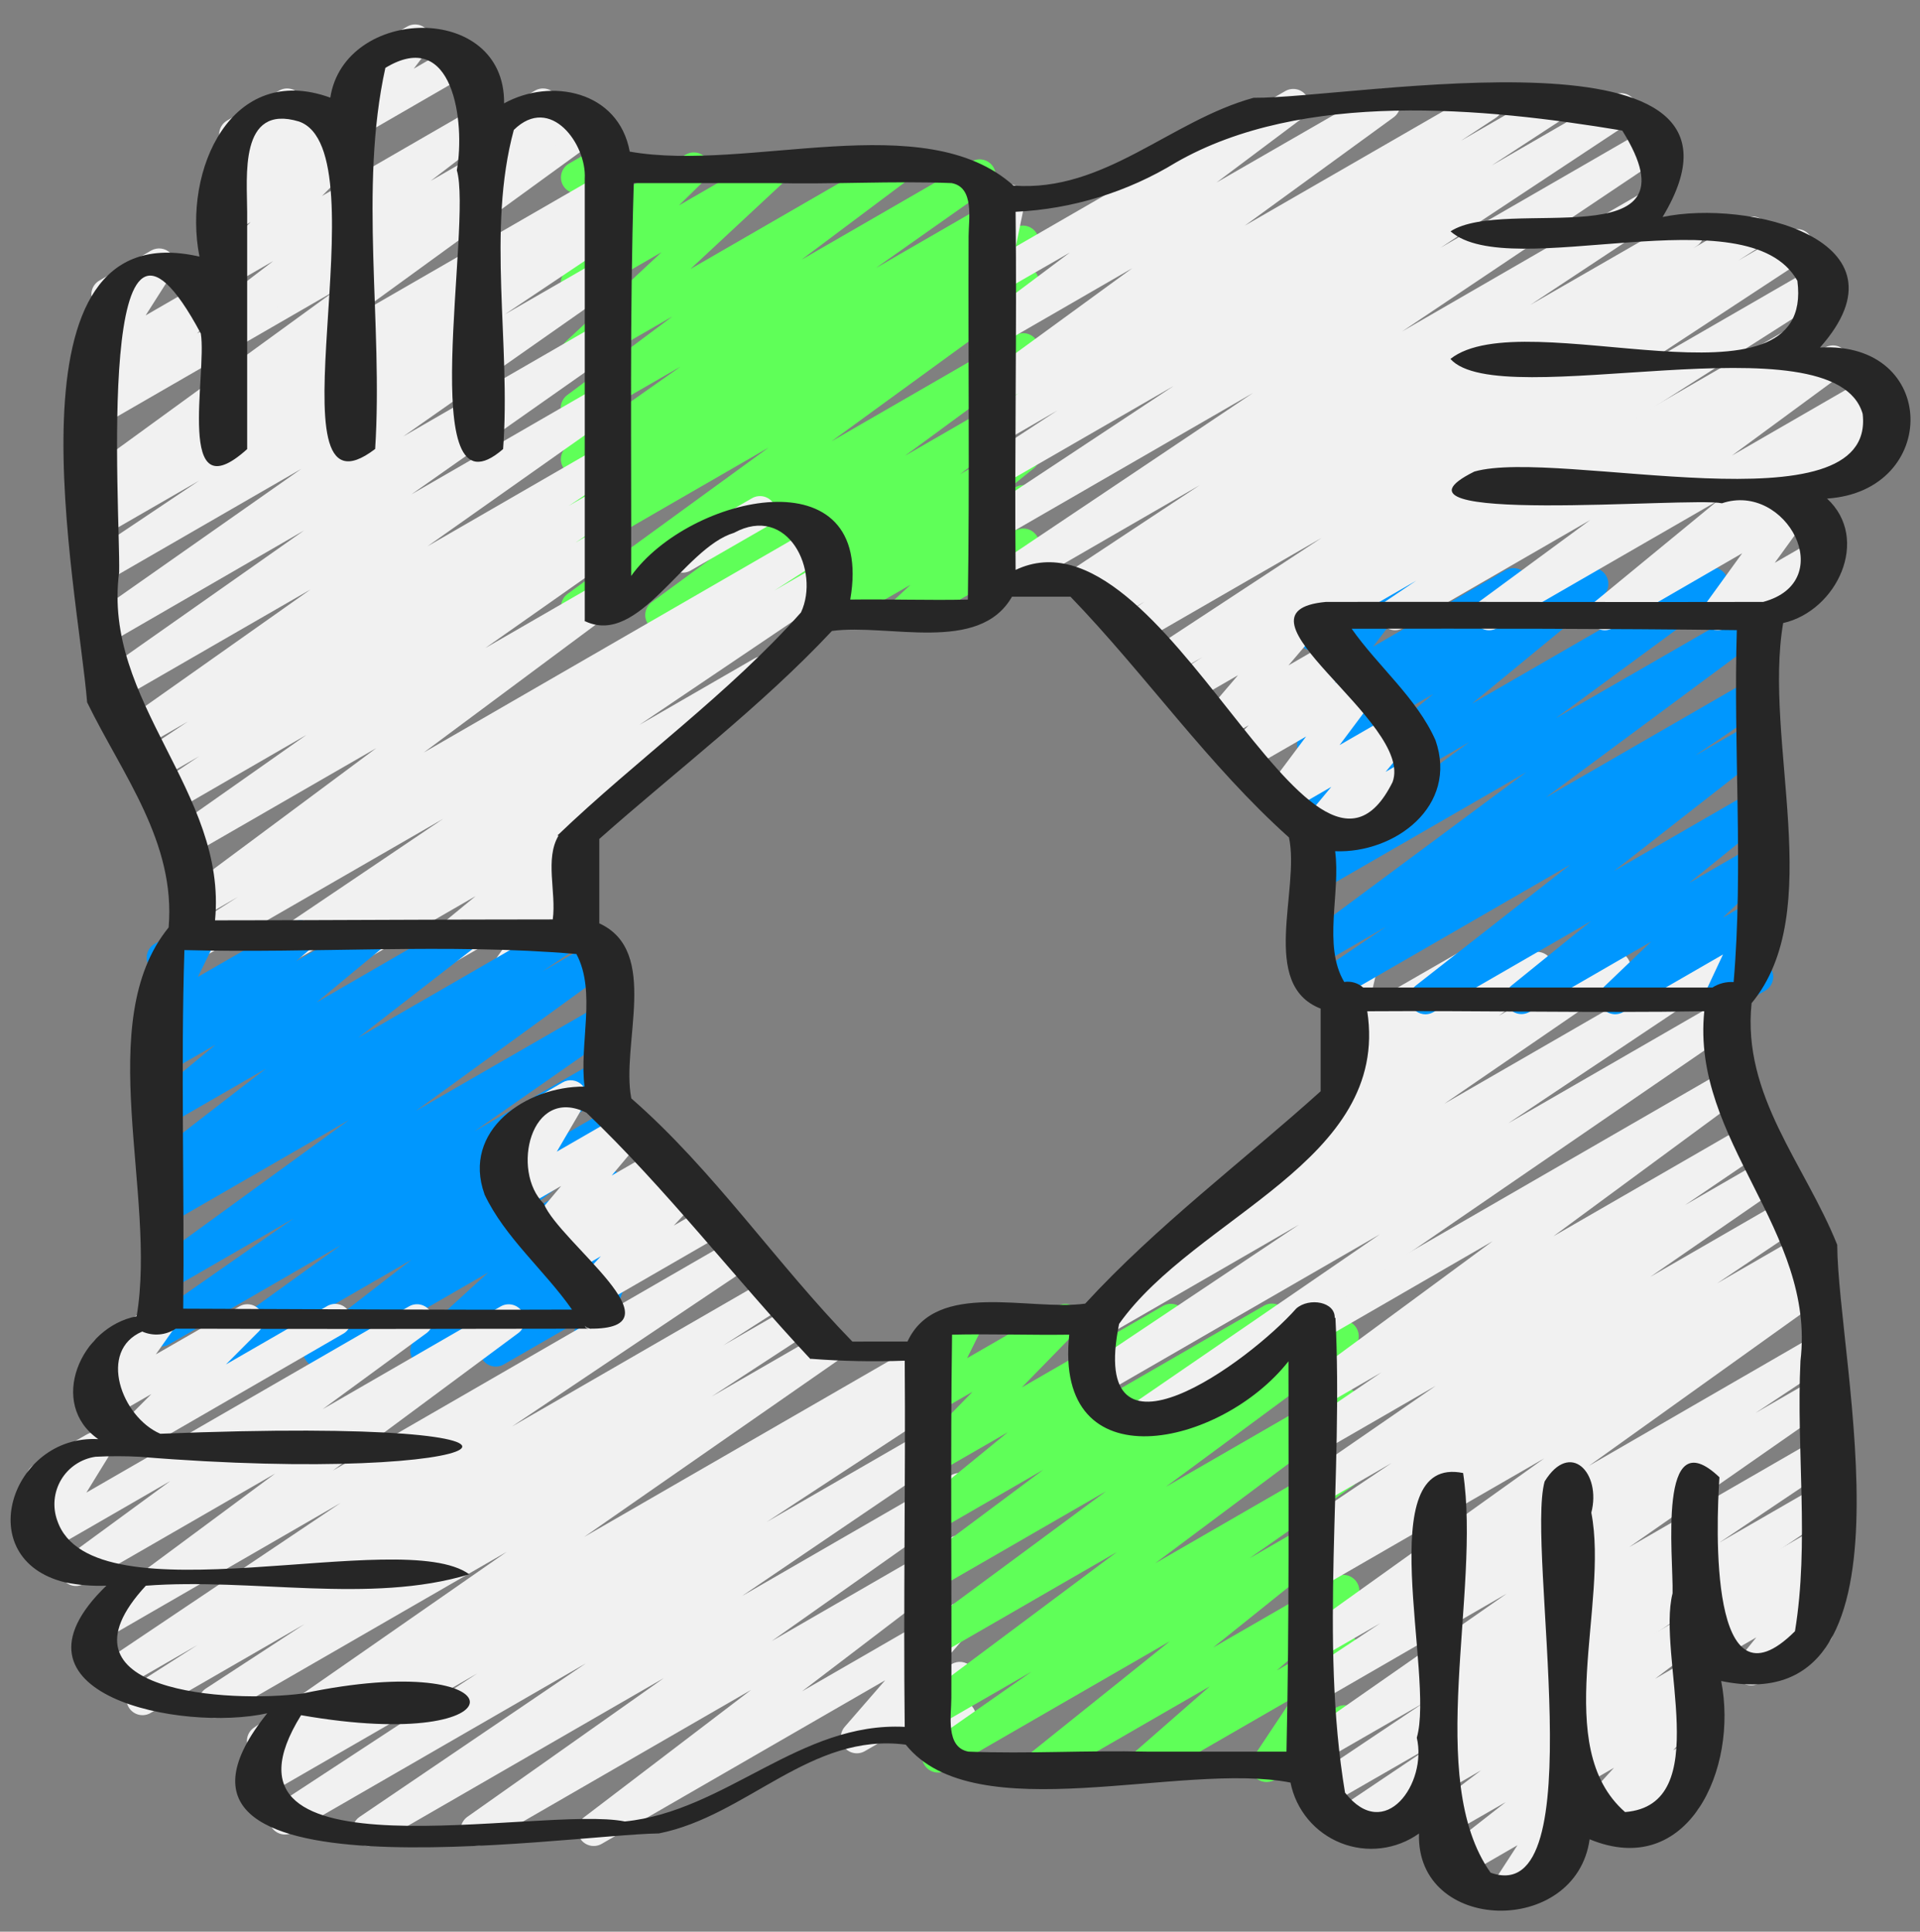
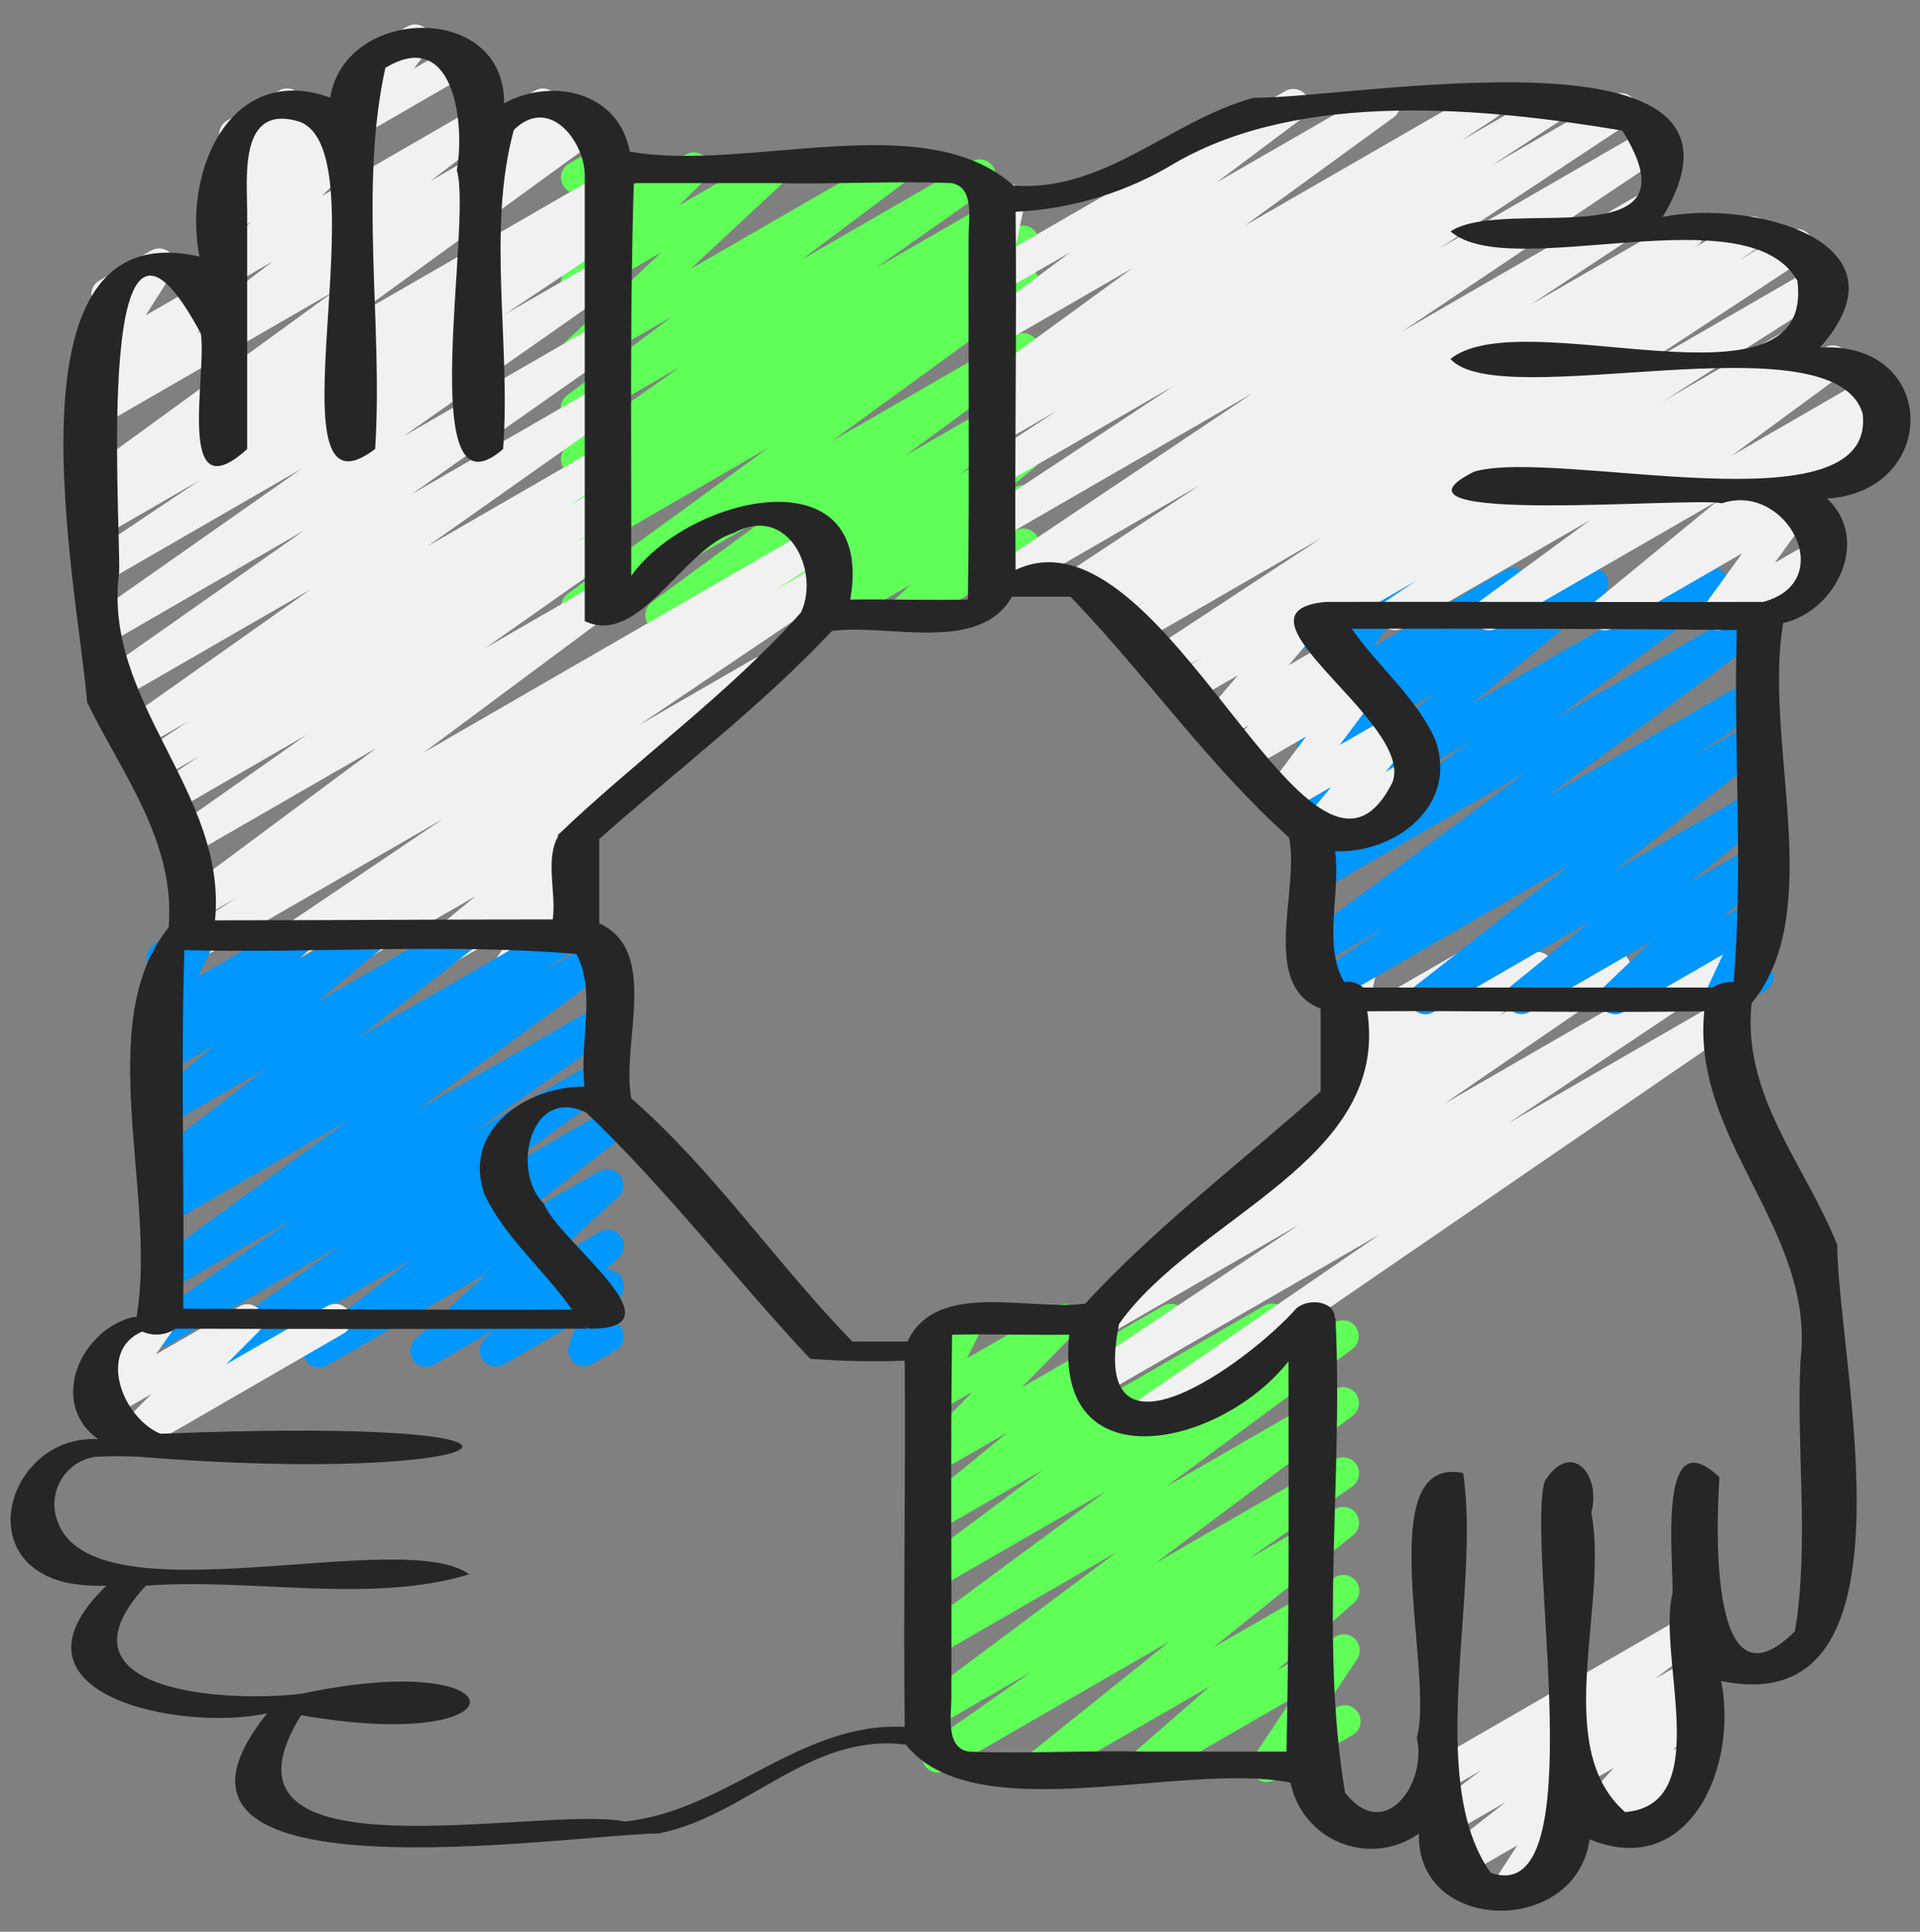
<svg xmlns="http://www.w3.org/2000/svg" width="160" height="161" viewBox="0 0 160 161" fill="none">
  <rect x="0" y="0" width="160" height="161" fill="#808080" stroke="none" />
  <path d="M55.101 52.597C54.821 52.597 54.548 52.509 54.321 52.345C54.094 52.181 53.924 51.951 53.836 51.685C53.747 51.42 53.745 51.133 53.828 50.866C53.911 50.599 54.077 50.365 54.301 50.197L64.933 42.389L48.746 51.73C48.451 51.898 48.102 51.947 47.772 51.867C47.441 51.786 47.154 51.583 46.969 51.298C46.784 51.013 46.714 50.668 46.775 50.333C46.836 49.999 47.022 49.7 47.295 49.498L64.055 37.301L48.746 46.141C48.446 46.319 48.088 46.373 47.749 46.29C47.41 46.207 47.117 45.995 46.933 45.699C46.749 45.402 46.688 45.046 46.764 44.705C46.839 44.364 47.046 44.067 47.338 43.877L50.765 41.586L48.746 42.752C48.447 42.919 48.095 42.965 47.762 42.88C47.43 42.794 47.144 42.584 46.962 42.293C46.781 42.002 46.719 41.652 46.789 41.316C46.859 40.98 47.056 40.685 47.338 40.49L50.127 38.623L48.746 39.423C48.449 39.597 48.096 39.649 47.761 39.568C47.426 39.487 47.136 39.28 46.95 38.99C46.765 38.7 46.699 38.349 46.766 38.011C46.833 37.674 47.029 37.375 47.311 37.178L56.717 30.552L48.746 35.146C48.451 35.322 48.1 35.378 47.765 35.302C47.43 35.225 47.138 35.023 46.949 34.736C46.76 34.449 46.688 34.1 46.75 33.763C46.812 33.425 47.001 33.124 47.279 32.922L56.029 26.375L48.746 30.578C48.462 30.745 48.126 30.802 47.803 30.736C47.48 30.67 47.193 30.487 46.997 30.222C46.801 29.956 46.71 29.628 46.742 29.3C46.774 28.972 46.927 28.667 47.17 28.445L55.125 21.023L48.746 24.712C48.465 24.876 48.133 24.932 47.813 24.868C47.493 24.805 47.208 24.626 47.011 24.366C46.814 24.106 46.719 23.784 46.744 23.459C46.769 23.134 46.912 22.829 47.146 22.602L49.322 20.469L48.743 20.802C48.518 20.932 48.259 20.993 47.999 20.978C47.739 20.962 47.489 20.871 47.281 20.715C47.072 20.56 46.913 20.346 46.825 20.102C46.736 19.857 46.721 19.591 46.781 19.338L47.567 16.026C47.296 15.915 47.07 15.716 46.925 15.461C46.748 15.155 46.699 14.791 46.79 14.45C46.881 14.108 47.104 13.817 47.41 13.639L48.743 12.869C48.969 12.738 49.228 12.677 49.488 12.692C49.748 12.707 49.998 12.797 50.207 12.953C50.416 13.108 50.575 13.322 50.664 13.566C50.753 13.811 50.769 14.077 50.709 14.33L50.087 16.946L57.154 12.882C57.435 12.72 57.766 12.666 58.084 12.73C58.402 12.794 58.686 12.972 58.882 13.231C59.078 13.489 59.174 13.81 59.15 14.134C59.127 14.458 58.986 14.761 58.754 14.989L56.578 17.122L63.914 12.882C64.198 12.715 64.534 12.659 64.857 12.724C65.18 12.79 65.468 12.973 65.663 13.239C65.859 13.504 65.95 13.832 65.918 14.16C65.886 14.489 65.734 14.793 65.49 15.015L57.535 22.424L74.069 12.874C74.363 12.704 74.711 12.653 75.042 12.731C75.372 12.809 75.661 13.011 75.848 13.294C76.035 13.578 76.107 13.922 76.049 14.257C75.991 14.592 75.807 14.892 75.535 15.095L66.794 21.645L80.965 13.463C81.262 13.29 81.615 13.238 81.95 13.319C82.285 13.399 82.575 13.607 82.761 13.897C82.946 14.187 83.012 14.538 82.945 14.876C82.877 15.213 82.682 15.512 82.399 15.709L72.991 22.338L82.999 16.559C83.299 16.392 83.651 16.346 83.983 16.431C84.315 16.517 84.602 16.727 84.783 17.018C84.965 17.309 85.027 17.659 84.957 17.995C84.887 18.33 84.69 18.626 84.407 18.821L81.615 20.688L84.589 18.973C84.888 18.805 85.24 18.759 85.573 18.845C85.905 18.93 86.191 19.14 86.373 19.431C86.554 19.722 86.616 20.072 86.546 20.408C86.476 20.744 86.279 21.04 85.997 21.234L82.567 23.527L84.591 22.36C84.887 22.191 85.236 22.142 85.566 22.223C85.896 22.303 86.183 22.507 86.369 22.792C86.554 23.077 86.623 23.422 86.563 23.756C86.502 24.091 86.316 24.39 86.042 24.591L69.285 36.786L84.597 27.946C84.892 27.776 85.242 27.725 85.573 27.804C85.905 27.883 86.194 28.086 86.38 28.372C86.567 28.657 86.637 29.003 86.576 29.339C86.515 29.674 86.328 29.974 86.053 30.175L75.421 37.986L84.599 32.685C84.893 32.518 85.239 32.468 85.567 32.546C85.896 32.625 86.183 32.825 86.37 33.106C86.556 33.387 86.63 33.729 86.574 34.062C86.519 34.395 86.339 34.695 86.071 34.901L79.999 39.53L84.615 36.864C84.907 36.692 85.252 36.637 85.582 36.71C85.912 36.783 86.202 36.979 86.393 37.258C86.584 37.537 86.662 37.878 86.611 38.212C86.561 38.546 86.385 38.849 86.119 39.058L83.085 41.504L84.607 40.615C84.891 40.448 85.228 40.392 85.551 40.458C85.874 40.523 86.161 40.707 86.357 40.972C86.553 41.237 86.644 41.566 86.611 41.894C86.579 42.222 86.427 42.526 86.183 42.749L84.583 44.245L84.61 44.229C84.917 44.052 85.281 44.004 85.623 44.096C85.965 44.188 86.256 44.411 86.433 44.718C86.61 45.025 86.657 45.389 86.566 45.731C86.474 46.073 86.25 46.364 85.943 46.541L75.85 52.367C75.566 52.535 75.23 52.591 74.907 52.525C74.584 52.459 74.297 52.276 74.101 52.011C73.905 51.746 73.814 51.417 73.846 51.089C73.878 50.761 74.031 50.456 74.274 50.234L75.874 48.738L69.567 52.381C69.276 52.556 68.929 52.614 68.597 52.542C68.264 52.47 67.972 52.274 67.779 51.994C67.587 51.713 67.509 51.37 67.561 51.034C67.614 50.698 67.792 50.395 68.061 50.186L71.101 47.736L63.031 52.394C62.738 52.565 62.39 52.617 62.059 52.54C61.728 52.463 61.439 52.263 61.251 51.98C61.063 51.697 60.99 51.353 61.046 51.019C61.103 50.684 61.286 50.383 61.557 50.178L67.634 45.559L55.767 52.413C55.566 52.533 55.336 52.596 55.101 52.597Z" fill="#5FFF58" />
-   <path d="M56.892 47.73C56.598 47.73 56.313 47.634 56.08 47.455C55.847 47.276 55.68 47.026 55.604 46.742C55.528 46.459 55.548 46.158 55.66 45.887C55.772 45.616 55.971 45.389 56.225 45.242L62.668 41.525C62.974 41.348 63.339 41.301 63.681 41.392C64.022 41.484 64.314 41.708 64.49 42.014C64.667 42.321 64.715 42.685 64.623 43.027C64.532 43.369 64.308 43.66 64.001 43.837L57.559 47.549C57.356 47.667 57.126 47.73 56.892 47.73Z" fill="#F1F1F1" />
  <path d="M20.982 81.949C20.696 81.949 20.418 81.857 20.188 81.687C19.959 81.517 19.79 81.278 19.706 81.004C19.623 80.731 19.63 80.438 19.726 80.169C19.821 79.9 20.001 79.668 20.238 79.509L36.926 68.247L16.747 79.887C16.446 80.064 16.087 80.115 15.747 80.03C15.408 79.945 15.116 79.729 14.934 79.43C14.753 79.132 14.695 78.774 14.775 78.433C14.855 78.093 15.065 77.797 15.361 77.61L19.833 74.749L16.747 76.53C16.453 76.701 16.104 76.754 15.772 76.676C15.44 76.598 15.151 76.395 14.963 76.111C14.776 75.826 14.704 75.48 14.764 75.145C14.824 74.809 15.009 74.509 15.283 74.306L31.355 62.354L16.041 71.186C15.743 71.36 15.39 71.412 15.056 71.331C14.721 71.25 14.43 71.043 14.245 70.753C14.059 70.462 13.993 70.112 14.061 69.774C14.128 69.436 14.323 69.138 14.606 68.941L25.539 61.25L14.606 67.57C14.307 67.744 13.951 67.794 13.616 67.71C13.28 67.627 12.989 67.416 12.806 67.122C12.623 66.829 12.561 66.475 12.634 66.137C12.707 65.798 12.908 65.501 13.195 65.309L16.593 63.034L13.126 65.029C12.826 65.199 12.472 65.247 12.138 65.162C11.804 65.077 11.516 64.866 11.334 64.573C11.152 64.28 11.091 63.928 11.163 63.591C11.235 63.254 11.435 62.958 11.721 62.765L15.662 60.133L11.587 62.482C11.29 62.656 10.937 62.708 10.602 62.627C10.267 62.546 9.977 62.339 9.791 62.049C9.606 61.758 9.54 61.408 9.607 61.07C9.675 60.732 9.87 60.434 10.153 60.237L25.886 49.125L9.707 58.458C9.41 58.632 9.057 58.684 8.722 58.603C8.387 58.522 8.097 58.315 7.911 58.025C7.726 57.734 7.66 57.384 7.727 57.046C7.795 56.708 7.99 56.41 8.273 56.213L25.339 44.213L8.801 53.778C8.503 53.955 8.148 54.009 7.811 53.929C7.474 53.848 7.182 53.64 6.995 53.348C6.809 53.056 6.744 52.703 6.814 52.363C6.884 52.024 7.083 51.725 7.369 51.53L25.118 39.074L8.747 48.525C8.448 48.693 8.096 48.738 7.764 48.653C7.431 48.568 7.145 48.358 6.964 48.066C6.782 47.775 6.72 47.425 6.79 47.09C6.86 46.754 7.057 46.458 7.339 46.263L16.609 40.053L8.747 44.586C8.447 44.754 8.093 44.799 7.76 44.712C7.427 44.625 7.14 44.412 6.96 44.119C6.78 43.825 6.721 43.473 6.795 43.137C6.868 42.8 7.069 42.506 7.355 42.314L8.494 41.573C8.192 41.672 7.865 41.659 7.571 41.538C7.277 41.417 7.036 41.195 6.892 40.911C6.747 40.628 6.709 40.303 6.783 39.994C6.857 39.685 7.039 39.413 7.297 39.226L27.886 24.253L8.747 35.306C8.467 35.466 8.137 35.518 7.821 35.454C7.504 35.389 7.222 35.212 7.026 34.954C6.831 34.697 6.735 34.378 6.758 34.056C6.78 33.733 6.918 33.43 7.147 33.202L9.478 30.903L8.75 31.325C8.492 31.473 8.192 31.53 7.897 31.488C7.603 31.446 7.331 31.306 7.125 31.092C6.919 30.877 6.79 30.599 6.76 30.303C6.73 30.008 6.8 29.71 6.958 29.458L9.273 25.831C8.96 25.91 8.63 25.873 8.343 25.727C8.056 25.58 7.831 25.335 7.711 25.036C7.591 24.737 7.583 24.405 7.688 24.101C7.794 23.796 8.006 23.541 8.286 23.381L12.595 20.882C12.854 20.734 13.154 20.677 13.448 20.719C13.743 20.761 14.015 20.901 14.221 21.115C14.427 21.33 14.555 21.607 14.585 21.903C14.616 22.199 14.546 22.497 14.387 22.749L12.137 26.287L17.147 23.394C17.428 23.232 17.759 23.178 18.077 23.242C18.395 23.306 18.679 23.484 18.875 23.743C19.072 24.001 19.167 24.322 19.143 24.646C19.12 24.97 18.979 25.273 18.747 25.501L16.417 27.797L48.486 9.285C48.782 9.117 49.13 9.068 49.461 9.148C49.791 9.229 50.078 9.432 50.263 9.717C50.449 10.002 50.518 10.347 50.457 10.682C50.397 11.016 50.21 11.315 49.937 11.517L29.35 26.482L49.921 14.613C50.221 14.445 50.575 14.4 50.908 14.487C51.242 14.574 51.528 14.787 51.708 15.08C51.888 15.374 51.947 15.726 51.874 16.062C51.8 16.398 51.599 16.693 51.313 16.885L50.174 17.626C50.481 17.524 50.815 17.537 51.113 17.662C51.411 17.788 51.654 18.018 51.795 18.309C51.937 18.6 51.967 18.933 51.881 19.245C51.795 19.557 51.599 19.827 51.329 20.005L42.049 26.215L49.921 21.682C50.219 21.505 50.574 21.451 50.91 21.532C51.248 21.612 51.54 21.82 51.726 22.112C51.912 22.404 51.977 22.757 51.908 23.097C51.838 23.436 51.639 23.735 51.353 23.93L33.601 36.378L49.921 26.957C50.218 26.788 50.569 26.74 50.9 26.822C51.232 26.905 51.519 27.111 51.703 27.399C51.887 27.688 51.953 28.035 51.888 28.371C51.822 28.706 51.631 29.004 51.353 29.202L34.286 41.202L49.926 32.173C50.224 31.999 50.577 31.947 50.911 32.028C51.246 32.109 51.537 32.316 51.722 32.606C51.908 32.896 51.974 33.247 51.906 33.585C51.839 33.923 51.643 34.221 51.361 34.418L35.627 45.53L49.937 37.263C50.236 37.093 50.59 37.045 50.925 37.13C51.259 37.215 51.547 37.426 51.729 37.719C51.911 38.012 51.972 38.364 51.9 38.701C51.828 39.038 51.628 39.334 51.342 39.527L47.385 42.17L49.937 40.695C50.237 40.517 50.595 40.464 50.934 40.546C51.273 40.629 51.566 40.841 51.75 41.138C51.934 41.434 51.995 41.791 51.919 42.131C51.843 42.472 51.637 42.769 51.345 42.959L47.963 45.221L49.937 44.085C50.234 43.911 50.587 43.859 50.922 43.94C51.257 44.021 51.547 44.228 51.733 44.518C51.918 44.808 51.984 45.159 51.917 45.497C51.849 45.835 51.654 46.133 51.371 46.33L40.438 54.015L49.926 48.538C50.221 48.359 50.574 48.302 50.911 48.378C51.247 48.454 51.541 48.658 51.731 48.946C51.92 49.234 51.991 49.585 51.927 49.924C51.864 50.263 51.671 50.565 51.39 50.765L35.315 62.719L67.633 44.053C67.935 43.868 68.298 43.812 68.641 43.895C68.985 43.978 69.282 44.195 69.466 44.497C69.65 44.799 69.707 45.161 69.624 45.505C69.54 45.849 69.324 46.146 69.022 46.33L64.534 49.218L68.561 46.893C68.86 46.719 69.216 46.669 69.551 46.752C69.887 46.836 70.177 47.047 70.361 47.341C70.544 47.634 70.606 47.988 70.533 48.326C70.46 48.664 70.259 48.961 69.971 49.154L53.283 60.415L62.838 54.898C63.138 54.72 63.496 54.666 63.835 54.749C64.174 54.832 64.467 55.044 64.651 55.34C64.835 55.637 64.896 55.993 64.821 56.334C64.745 56.675 64.539 56.972 64.246 57.162L53.555 64.301C53.745 64.4 53.908 64.543 54.03 64.719C54.221 64.995 54.3 65.332 54.254 65.663C54.208 65.995 54.038 66.296 53.779 66.509L47.633 71.575C47.897 71.512 48.173 71.531 48.426 71.629C48.679 71.727 48.896 71.899 49.048 72.124C49.2 72.349 49.281 72.614 49.278 72.885C49.275 73.157 49.19 73.421 49.033 73.642L47.11 76.349L47.31 76.231C47.462 76.142 47.63 76.084 47.804 76.061C47.978 76.037 48.155 76.048 48.325 76.093C48.495 76.138 48.655 76.216 48.794 76.323C48.934 76.429 49.051 76.563 49.139 76.715C49.227 76.867 49.284 77.035 49.307 77.21C49.329 77.384 49.317 77.561 49.271 77.731C49.225 77.901 49.146 78.06 49.038 78.199C48.931 78.338 48.796 78.454 48.643 78.541L43.179 81.695C42.916 81.846 42.61 81.903 42.31 81.856C42.01 81.809 41.736 81.662 41.531 81.438C41.327 81.214 41.205 80.927 41.185 80.624C41.166 80.321 41.251 80.021 41.425 79.773L43.35 77.047L35.265 81.717C34.975 81.889 34.63 81.944 34.3 81.873C33.971 81.801 33.681 81.606 33.489 81.329C33.297 81.052 33.217 80.712 33.265 80.378C33.314 80.044 33.487 79.741 33.75 79.53L39.633 74.69L27.43 81.735C27.13 81.906 26.776 81.954 26.442 81.869C26.108 81.784 25.82 81.573 25.638 81.28C25.456 80.987 25.395 80.635 25.467 80.298C25.539 79.96 25.739 79.664 26.025 79.471L28.745 77.653L21.649 81.759C21.447 81.88 21.217 81.945 20.982 81.949Z" fill="#F1F1F1" />
  <path d="M40.833 12.583C40.54 12.583 40.255 12.486 40.022 12.307C39.789 12.129 39.621 11.878 39.545 11.595C39.469 11.311 39.489 11.011 39.602 10.739C39.714 10.468 39.912 10.242 40.167 10.095L44.591 7.548C44.897 7.374 45.259 7.328 45.599 7.421C45.939 7.513 46.228 7.736 46.404 8.041C46.58 8.346 46.629 8.708 46.539 9.048C46.449 9.389 46.228 9.68 45.924 9.858L41.5 12.41C41.297 12.525 41.067 12.585 40.833 12.583Z" fill="#F1F1F1" />
  <path d="M29.413 11.527C29.166 11.527 28.923 11.458 28.712 11.328C28.502 11.198 28.332 11.012 28.221 10.79C28.11 10.569 28.063 10.321 28.085 10.074C28.108 9.828 28.198 9.592 28.347 9.394L30.029 7.178C29.762 7.127 29.517 6.996 29.326 6.802C29.136 6.607 29.009 6.36 28.964 6.091C28.918 5.823 28.956 5.548 29.072 5.301C29.187 5.055 29.375 4.85 29.611 4.714L33.928 2.215C34.195 2.062 34.506 2.006 34.809 2.056C35.112 2.106 35.389 2.259 35.593 2.49C35.796 2.72 35.913 3.014 35.925 3.321C35.936 3.628 35.841 3.93 35.656 4.175L34.48 5.725L37.771 3.823C38.077 3.649 38.439 3.603 38.779 3.696C39.119 3.788 39.408 4.011 39.584 4.316C39.761 4.621 39.809 4.983 39.719 5.323C39.629 5.664 39.408 5.955 39.104 6.133L30.08 11.349C29.877 11.466 29.648 11.527 29.413 11.527Z" fill="#F1F1F1" />
  <path d="M18.747 27.845C18.467 27.845 18.194 27.757 17.967 27.593C17.74 27.429 17.57 27.198 17.482 26.933C17.394 26.668 17.391 26.381 17.474 26.114C17.558 25.847 17.723 25.613 17.947 25.445L22.768 21.759L19.414 23.695C19.134 23.851 18.807 23.901 18.493 23.835C18.179 23.769 17.9 23.593 17.706 23.338C17.511 23.083 17.415 22.767 17.435 22.447C17.455 22.128 17.589 21.826 17.814 21.597L20.888 18.509L19.414 19.362C19.132 19.532 18.797 19.591 18.473 19.529C18.15 19.466 17.861 19.287 17.663 19.024C17.464 18.762 17.369 18.435 17.397 18.107C17.425 17.779 17.573 17.473 17.814 17.247L18.902 16.197C18.636 16.23 18.366 16.181 18.128 16.059C17.89 15.936 17.694 15.745 17.566 15.509C17.439 15.274 17.385 15.006 17.412 14.739C17.439 14.473 17.545 14.22 17.718 14.015L19.051 12.415C18.827 12.315 18.635 12.155 18.496 11.952C18.358 11.75 18.277 11.513 18.265 11.268C18.252 11.022 18.307 10.778 18.424 10.563C18.541 10.347 18.716 10.168 18.928 10.045L23.262 7.549C23.533 7.394 23.85 7.34 24.157 7.395C24.465 7.45 24.743 7.612 24.943 7.851C25.144 8.09 25.254 8.392 25.255 8.704C25.255 9.017 25.146 9.319 24.947 9.559L24.643 9.925L26.68 8.746C26.962 8.576 27.297 8.517 27.621 8.579C27.944 8.641 28.233 8.821 28.431 9.084C28.63 9.346 28.724 9.673 28.697 10.001C28.669 10.329 28.52 10.635 28.28 10.861L27.504 11.61L28.304 11.141C28.584 10.987 28.91 10.939 29.222 11.005C29.534 11.071 29.812 11.246 30.006 11.5C30.2 11.754 30.296 12.069 30.277 12.387C30.259 12.706 30.126 13.007 29.904 13.237L26.835 16.333L39.254 9.162C39.547 8.996 39.892 8.947 40.219 9.025C40.547 9.104 40.833 9.303 41.02 9.583C41.207 9.863 41.28 10.204 41.226 10.537C41.172 10.869 40.994 11.169 40.728 11.375L35.899 15.071L47.467 8.389C47.773 8.215 48.136 8.169 48.475 8.261C48.815 8.353 49.105 8.576 49.281 8.881C49.457 9.186 49.505 9.548 49.415 9.889C49.325 10.229 49.104 10.52 48.8 10.698L19.414 27.669C19.211 27.785 18.981 27.846 18.747 27.845Z" fill="#F1F1F1" />
  <path d="M18.45 113.933C18.169 113.932 17.895 113.842 17.667 113.676C17.44 113.51 17.271 113.277 17.185 113.009C17.098 112.741 17.099 112.452 17.186 112.185C17.274 111.917 17.444 111.684 17.672 111.519L28.394 103.786L14.08 112.053C13.782 112.223 13.43 112.273 13.097 112.191C12.764 112.109 12.475 111.901 12.291 111.612C12.107 111.322 12.041 110.973 12.108 110.636C12.175 110.299 12.369 110.002 12.65 109.805L24.466 101.554L14.08 107.549C13.784 107.717 13.435 107.766 13.105 107.685C12.775 107.605 12.488 107.401 12.302 107.116C12.117 106.831 12.048 106.486 12.108 106.152C12.169 105.817 12.355 105.518 12.629 105.317L29.096 93.338L14.08 102.005C13.781 102.168 13.432 102.211 13.102 102.126C12.773 102.04 12.489 101.832 12.309 101.543C12.128 101.255 12.065 100.909 12.131 100.575C12.197 100.241 12.389 99.946 12.666 99.749L15.352 97.933L14.08 98.666C13.787 98.834 13.441 98.885 13.112 98.808C12.783 98.731 12.496 98.532 12.308 98.251C12.12 97.971 12.046 97.629 12.1 97.296C12.154 96.962 12.332 96.662 12.6 96.455L22.152 89.069L14.08 93.727C13.791 93.891 13.451 93.94 13.127 93.867C12.803 93.793 12.519 93.601 12.329 93.329C12.139 93.056 12.058 92.723 12.101 92.394C12.144 92.064 12.309 91.763 12.562 91.549L17.96 87.071L14.08 89.311C13.793 89.476 13.455 89.528 13.132 89.457C12.809 89.386 12.523 89.198 12.331 88.929C12.139 88.66 12.054 88.329 12.092 88C12.13 87.672 12.289 87.369 12.538 87.151L13.856 86.005C13.626 86.083 13.38 86.098 13.142 86.048C12.905 85.998 12.685 85.886 12.506 85.722C12.297 85.528 12.156 85.272 12.103 84.992C12.05 84.711 12.089 84.421 12.213 84.165L13.669 81.149C13.417 81.166 13.165 81.113 12.941 80.996C12.717 80.88 12.53 80.704 12.4 80.487C12.223 80.181 12.175 79.817 12.266 79.475C12.358 79.134 12.581 78.843 12.888 78.666L16 76.882C16.246 76.74 16.532 76.681 16.815 76.713C17.098 76.745 17.363 76.867 17.572 77.061C17.78 77.254 17.922 77.51 17.975 77.79C18.028 78.069 17.99 78.359 17.866 78.615L16.498 81.415L24.378 76.882C24.665 76.717 25.003 76.665 25.326 76.736C25.649 76.807 25.935 76.995 26.127 77.264C26.319 77.533 26.404 77.864 26.366 78.193C26.328 78.522 26.169 78.824 25.92 79.042L24.685 80.109L30.285 76.871C30.574 76.701 30.918 76.647 31.245 76.718C31.573 76.79 31.862 76.983 32.054 77.259C32.246 77.534 32.327 77.872 32.281 78.204C32.235 78.537 32.065 78.84 31.805 79.053L26.4 83.533L37.936 76.866C38.228 76.702 38.571 76.654 38.897 76.733C39.223 76.811 39.508 77.008 39.695 77.287C39.881 77.565 39.956 77.904 39.904 78.235C39.853 78.566 39.678 78.866 39.416 79.074L29.866 86.482L46.49 76.882C46.789 76.712 47.142 76.663 47.476 76.747C47.81 76.832 48.098 77.041 48.281 77.333C48.463 77.625 48.526 77.976 48.456 78.313C48.385 78.65 48.188 78.946 47.904 79.141L45.218 80.957L49.672 78.386C49.967 78.218 50.316 78.169 50.646 78.249C50.976 78.33 51.264 78.533 51.449 78.818C51.634 79.103 51.703 79.448 51.643 79.783C51.582 80.117 51.396 80.416 51.122 80.618L34.666 92.583L49.933 83.783C50.23 83.619 50.578 83.574 50.907 83.657C51.237 83.741 51.521 83.947 51.704 84.234C51.886 84.52 51.952 84.865 51.889 85.199C51.825 85.532 51.637 85.829 51.362 86.029L39.549 94.282L49.949 88.279C50.245 88.114 50.593 88.067 50.922 88.148C51.251 88.23 51.536 88.433 51.72 88.718C51.905 89.003 51.973 89.347 51.913 89.681C51.852 90.014 51.667 90.312 51.394 90.514L40.648 98.261L49.952 92.882C50.244 92.711 50.591 92.659 50.921 92.734C51.251 92.81 51.54 93.009 51.729 93.29C51.918 93.571 51.993 93.913 51.939 94.248C51.885 94.582 51.705 94.883 51.437 95.09L43.016 101.615L49.965 97.615C50.249 97.457 50.581 97.408 50.898 97.477C51.215 97.546 51.497 97.729 51.689 97.991C51.881 98.253 51.971 98.576 51.942 98.9C51.913 99.224 51.766 99.525 51.53 99.749L45.474 105.282L49.978 102.685C50.262 102.515 50.599 102.456 50.924 102.521C51.249 102.586 51.538 102.769 51.735 103.036C51.932 103.302 52.023 103.632 51.99 103.961C51.957 104.29 51.803 104.596 51.557 104.818L50.44 105.866C50.628 105.835 50.821 105.845 51.005 105.895C51.189 105.946 51.36 106.036 51.506 106.159C51.716 106.335 51.867 106.572 51.937 106.837C52.008 107.102 51.995 107.382 51.901 107.639L50.997 110.109C51.252 110.176 51.481 110.318 51.656 110.516C51.831 110.713 51.943 110.959 51.978 111.22C52.013 111.482 51.97 111.748 51.853 111.985C51.737 112.222 51.553 112.419 51.325 112.551L49.354 113.69C49.117 113.827 48.843 113.888 48.57 113.865C48.297 113.841 48.038 113.733 47.828 113.557C47.618 113.381 47.468 113.144 47.397 112.879C47.327 112.614 47.34 112.334 47.434 112.077L48.133 110.173L42 113.709C41.715 113.879 41.378 113.937 41.054 113.872C40.729 113.807 40.44 113.624 40.243 113.358C40.046 113.091 39.955 112.762 39.988 112.432C40.021 112.103 40.175 111.797 40.421 111.575L41.258 110.797L36.192 113.73C35.907 113.894 35.572 113.947 35.251 113.879C34.929 113.811 34.644 113.627 34.45 113.362C34.256 113.097 34.167 112.77 34.2 112.443C34.232 112.116 34.384 111.813 34.626 111.591L40.685 106.058L27.352 113.754C27.205 113.851 27.041 113.919 26.868 113.953C26.695 113.987 26.517 113.987 26.345 113.952C26.172 113.918 26.008 113.849 25.862 113.751C25.716 113.653 25.59 113.527 25.493 113.381C25.395 113.234 25.328 113.07 25.294 112.897C25.26 112.724 25.26 112.547 25.295 112.374C25.329 112.201 25.398 112.037 25.496 111.891C25.594 111.745 25.72 111.619 25.866 111.522L34.293 104.994L19.117 113.754C18.915 113.872 18.684 113.934 18.45 113.933Z" fill="#0097FE" />
-   <path d="M49.027 109.109C48.767 109.109 48.513 109.033 48.295 108.89C48.078 108.748 47.907 108.544 47.803 108.306C47.7 108.067 47.668 107.803 47.713 107.547C47.757 107.291 47.876 107.053 48.054 106.863L50.072 104.703L47.499 106.189C47.215 106.362 46.877 106.422 46.55 106.358C46.224 106.294 45.933 106.111 45.735 105.844C45.537 105.576 45.446 105.245 45.48 104.914C45.514 104.583 45.67 104.277 45.918 104.055L46.184 103.802L45.785 104.034C45.513 104.192 45.195 104.249 44.886 104.195C44.576 104.141 44.296 103.98 44.094 103.739C43.892 103.499 43.781 103.195 43.781 102.882C43.781 102.568 43.892 102.264 44.094 102.023L46.761 98.847L43.366 100.805C43.111 100.952 42.815 101.011 42.523 100.972C42.232 100.934 41.961 100.8 41.754 100.591C41.546 100.383 41.413 100.112 41.376 99.82C41.339 99.528 41.399 99.232 41.547 98.978L43.851 95.047L43.603 95.192C43.297 95.365 42.935 95.411 42.595 95.319C42.255 95.227 41.965 95.004 41.789 94.699C41.613 94.394 41.565 94.032 41.655 93.692C41.745 93.351 41.966 93.06 42.27 92.882L46.886 90.216C47.141 90.067 47.438 90.008 47.73 90.047C48.022 90.085 48.293 90.219 48.501 90.428C48.709 90.638 48.842 90.909 48.878 91.202C48.915 91.494 48.854 91.791 48.705 92.045L46.401 95.986L51.953 92.786C52.224 92.632 52.54 92.577 52.847 92.632C53.155 92.687 53.433 92.847 53.634 93.086C53.834 93.325 53.945 93.627 53.946 93.939C53.948 94.251 53.839 94.554 53.641 94.794L50.974 97.978L54.675 95.845C54.959 95.669 55.299 95.606 55.627 95.669C55.955 95.732 56.248 95.916 56.447 96.184C56.646 96.452 56.737 96.785 56.703 97.118C56.668 97.45 56.51 97.757 56.259 97.978L55.992 98.229L56.526 97.925C56.803 97.763 57.129 97.706 57.445 97.765C57.76 97.823 58.044 97.994 58.244 98.246C58.443 98.497 58.546 98.812 58.532 99.133C58.518 99.453 58.389 99.758 58.169 99.992L56.15 102.146L58.883 100.57C59.035 100.474 59.205 100.409 59.382 100.38C59.559 100.351 59.741 100.358 59.916 100.4C60.09 100.443 60.255 100.521 60.398 100.629C60.542 100.737 60.663 100.872 60.753 101.028C60.843 101.184 60.9 101.356 60.922 101.535C60.944 101.713 60.929 101.894 60.879 102.067C60.829 102.24 60.744 102.4 60.63 102.54C60.517 102.679 60.376 102.793 60.217 102.877L49.71 108.943C49.502 109.06 49.266 109.117 49.027 109.109Z" fill="#F1F1F1" />
-   <path d="M30.712 153.869C30.426 153.869 30.148 153.778 29.918 153.609C29.689 153.439 29.519 153.2 29.435 152.928C29.351 152.655 29.357 152.362 29.452 152.093C29.547 151.824 29.726 151.592 29.962 151.432L48.826 138.632L24.41 152.725C24.11 152.896 23.755 152.943 23.42 152.857C23.085 152.772 22.797 152.559 22.616 152.265C22.435 151.971 22.375 151.618 22.449 151.28C22.523 150.943 22.725 150.647 23.013 150.456L39.778 139.469L22.224 149.602C21.922 149.775 21.564 149.823 21.228 149.735C20.891 149.648 20.602 149.433 20.422 149.136C20.241 148.838 20.184 148.482 20.263 148.143C20.342 147.805 20.549 147.51 20.842 147.322L22.405 146.336C22.101 146.457 21.764 146.462 21.456 146.351C21.149 146.239 20.893 146.018 20.738 145.731C20.582 145.443 20.538 145.108 20.613 144.79C20.689 144.472 20.878 144.193 21.146 144.005L42.229 129.338L18.527 143.016C18.227 143.181 17.875 143.224 17.544 143.137C17.213 143.049 16.928 142.838 16.748 142.546C16.569 142.254 16.509 141.904 16.58 141.569C16.652 141.234 16.85 140.939 17.133 140.746L25.37 135.368L12.57 142.757C12.268 142.941 11.905 142.998 11.562 142.915C11.218 142.831 10.921 142.615 10.737 142.313C10.553 142.011 10.496 141.648 10.579 141.304C10.662 140.961 10.879 140.664 11.181 140.48L16.466 137.096L9.834 140.922C9.536 141.084 9.187 141.125 8.859 141.038C8.531 140.952 8.248 140.743 8.068 140.455C7.889 140.167 7.826 139.821 7.892 139.488C7.959 139.156 8.15 138.861 8.426 138.664L28.394 125.258L8.928 136.504C8.633 136.671 8.286 136.72 7.956 136.641C7.627 136.562 7.34 136.36 7.154 136.077C6.968 135.794 6.897 135.45 6.955 135.117C7.013 134.783 7.196 134.484 7.466 134.28L22.933 122.813L7 132.005C6.704 132.176 6.355 132.227 6.023 132.147C5.691 132.068 5.403 131.865 5.216 131.58C5.03 131.294 4.96 130.948 5.021 130.612C5.081 130.277 5.269 129.977 5.543 129.776L14.194 123.437L3.943 129.354C3.685 129.508 3.383 129.569 3.085 129.529C2.788 129.489 2.512 129.35 2.304 129.134C2.095 128.918 1.966 128.638 1.936 128.339C1.907 128.04 1.979 127.74 2.141 127.488L4.008 124.472C3.696 124.599 3.348 124.604 3.033 124.485C2.718 124.366 2.459 124.132 2.309 123.831C2.16 123.53 2.129 123.183 2.225 122.86C2.32 122.537 2.534 122.262 2.824 122.09L7.242 119.549C7.499 119.401 7.798 119.342 8.091 119.383C8.385 119.424 8.657 119.561 8.864 119.773C9.071 119.986 9.201 120.261 9.234 120.557C9.267 120.852 9.2 121.149 9.045 121.402L7.199 124.402L34.085 108.882C34.38 108.712 34.73 108.661 35.061 108.74C35.393 108.819 35.682 109.022 35.868 109.308C36.055 109.593 36.125 109.939 36.064 110.275C36.003 110.61 35.816 110.91 35.541 111.112L26.887 117.45L41.73 108.882C42.025 108.715 42.372 108.666 42.701 108.745C43.031 108.824 43.317 109.026 43.504 109.309C43.69 109.592 43.761 109.936 43.703 110.27C43.645 110.603 43.462 110.902 43.191 111.106L27.746 122.56L61.242 103.221C61.541 103.06 61.89 103.018 62.218 103.105C62.546 103.192 62.828 103.401 63.008 103.689C63.187 103.977 63.25 104.322 63.184 104.655C63.117 104.988 62.926 105.283 62.65 105.48L42.666 118.893L64.157 106.482C64.459 106.306 64.818 106.254 65.157 106.34C65.496 106.425 65.788 106.641 65.97 106.939C66.152 107.238 66.209 107.596 66.129 107.937C66.049 108.277 65.839 108.573 65.543 108.76L60.266 112.138L66.157 108.741C66.457 108.57 66.812 108.523 67.147 108.609C67.482 108.694 67.77 108.907 67.951 109.201C68.132 109.495 68.192 109.848 68.118 110.186C68.044 110.523 67.842 110.819 67.554 111.01L59.309 116.392L68.335 111.184C68.633 111.018 68.983 110.971 69.313 111.055C69.643 111.139 69.929 111.346 70.112 111.633C70.294 111.921 70.36 112.268 70.295 112.602C70.23 112.936 70.039 113.233 69.762 113.432L48.679 128.098L77.48 111.477C77.629 111.387 77.796 111.326 77.969 111.3C78.142 111.274 78.319 111.282 78.488 111.324C78.658 111.366 78.819 111.441 78.96 111.545C79.1 111.649 79.22 111.779 79.31 111.929C79.401 112.079 79.461 112.245 79.487 112.418C79.513 112.591 79.505 112.768 79.463 112.938C79.421 113.108 79.346 113.268 79.243 113.409C79.139 113.55 79.008 113.669 78.858 113.76L77.576 114.56L79.258 113.592C79.559 113.421 79.913 113.373 80.248 113.459C80.583 113.545 80.871 113.757 81.052 114.052C81.234 114.346 81.293 114.699 81.219 115.037C81.145 115.374 80.943 115.67 80.656 115.861L63.893 126.848L79.272 117.97C79.57 117.802 79.922 117.756 80.254 117.84C80.586 117.925 80.872 118.134 81.054 118.424C81.237 118.714 81.3 119.063 81.232 119.398C81.163 119.734 80.969 120.031 80.688 120.226L61.826 133.026L79.279 122.949C79.576 122.778 79.928 122.728 80.261 122.809C80.594 122.89 80.883 123.096 81.068 123.385C81.253 123.673 81.32 124.022 81.254 124.359C81.189 124.695 80.996 124.993 80.717 125.192L64.306 136.778L79.293 128.128C79.586 127.962 79.931 127.913 80.259 127.991C80.586 128.069 80.872 128.269 81.059 128.549C81.246 128.829 81.32 129.17 81.266 129.502C81.211 129.835 81.034 130.134 80.767 130.341L66.837 140.965L79.309 133.765C79.582 133.608 79.901 133.552 80.211 133.608C80.521 133.665 80.801 133.828 81.002 134.071C81.203 134.314 81.311 134.62 81.307 134.935C81.304 135.25 81.189 135.553 80.984 135.792L77.618 139.669L79.32 138.688C79.57 138.544 79.86 138.485 80.147 138.52C80.434 138.555 80.701 138.682 80.909 138.883C81.117 139.083 81.255 139.345 81.301 139.63C81.347 139.916 81.299 140.208 81.165 140.464L80.439 141.834C80.68 141.919 80.892 142.071 81.049 142.272C81.206 142.473 81.302 142.715 81.326 142.969C81.349 143.223 81.299 143.479 81.182 143.705C81.064 143.932 80.885 144.12 80.663 144.248L78.173 145.682C77.922 145.827 77.631 145.887 77.344 145.851C77.057 145.816 76.789 145.689 76.58 145.488C76.372 145.287 76.235 145.024 76.189 144.738C76.143 144.452 76.192 144.159 76.328 143.904L76.642 143.314L72.072 145.949C71.798 146.108 71.478 146.164 71.166 146.109C70.856 146.053 70.574 145.889 70.373 145.645C70.172 145.401 70.064 145.094 70.068 144.778C70.073 144.462 70.189 144.158 70.397 143.92L73.762 140.045L50.133 153.682C49.84 153.848 49.495 153.897 49.167 153.819C48.839 153.741 48.553 153.542 48.367 153.261C48.18 152.981 48.106 152.64 48.16 152.308C48.214 151.975 48.392 151.676 48.658 151.469L62.589 140.848L40.359 153.682C40.063 153.844 39.717 153.887 39.39 153.803C39.063 153.72 38.78 153.515 38.598 153.231C38.416 152.947 38.349 152.604 38.41 152.272C38.47 151.94 38.654 151.644 38.925 151.442L55.325 139.858L31.378 153.682C31.176 153.802 30.946 153.867 30.712 153.869Z" fill="#F1F1F1" />
  <path d="M10.818 121.221C10.554 121.221 10.296 121.143 10.077 120.997C9.857 120.851 9.686 120.643 9.585 120.4C9.483 120.156 9.456 119.888 9.507 119.629C9.558 119.371 9.685 119.133 9.871 118.946L12.613 116.189L9.066 118.231C8.803 118.381 8.497 118.437 8.198 118.39C7.899 118.343 7.625 118.196 7.421 117.972C7.217 117.749 7.095 117.463 7.075 117.161C7.055 116.859 7.138 116.56 7.311 116.311L8.927 114.021C8.624 114.054 8.318 113.982 8.061 113.816C7.804 113.651 7.612 113.402 7.516 113.112C7.421 112.822 7.428 112.508 7.536 112.222C7.644 111.937 7.847 111.697 8.111 111.543L12.695 108.882C12.958 108.731 13.265 108.674 13.565 108.721C13.864 108.768 14.139 108.916 14.343 109.14C14.548 109.364 14.67 109.651 14.689 109.953C14.709 110.256 14.624 110.556 14.45 110.805L12.986 112.882L19.948 108.882C20.228 108.721 20.557 108.666 20.874 108.729C21.19 108.792 21.474 108.967 21.671 109.223C21.868 109.479 21.965 109.797 21.945 110.12C21.925 110.442 21.789 110.746 21.562 110.975L18.826 113.722L27.221 108.882C27.372 108.785 27.542 108.721 27.719 108.692C27.897 108.662 28.078 108.669 28.253 108.712C28.428 108.755 28.592 108.833 28.736 108.94C28.88 109.048 29 109.184 29.09 109.34C29.18 109.496 29.238 109.668 29.259 109.846C29.281 110.025 29.267 110.206 29.216 110.379C29.166 110.551 29.082 110.712 28.968 110.851C28.854 110.991 28.713 111.105 28.554 111.189L11.487 121.055C11.283 121.169 11.052 121.226 10.818 121.221Z" fill="#F1F1F1" />
  <path d="M86.634 148.535C86.358 148.535 86.09 148.449 85.865 148.289C85.64 148.129 85.47 147.904 85.379 147.643C85.287 147.383 85.279 147.1 85.355 146.835C85.431 146.57 85.587 146.335 85.802 146.162L97.48 136.797L78.829 147.562C78.532 147.731 78.181 147.779 77.85 147.696C77.518 147.614 77.231 147.407 77.047 147.119C76.863 146.831 76.797 146.484 76.862 146.148C76.927 145.813 77.119 145.515 77.397 145.317L85.968 139.322L78.08 143.877C77.785 144.047 77.437 144.098 77.107 144.02C76.776 143.941 76.488 143.74 76.301 143.457C76.113 143.173 76.041 142.829 76.1 142.494C76.158 142.159 76.341 141.859 76.613 141.655L93.066 129.359L78.08 138.01C77.785 138.179 77.437 138.229 77.106 138.15C76.776 138.07 76.488 137.868 76.302 137.584C76.115 137.299 76.045 136.955 76.104 136.62C76.163 136.286 76.348 135.986 76.621 135.783L92.165 124.293L78.08 132.423C77.786 132.59 77.439 132.638 77.111 132.558C76.783 132.479 76.497 132.278 76.311 131.996C76.125 131.714 76.053 131.372 76.11 131.039C76.166 130.706 76.347 130.407 76.616 130.202L86.933 122.503L78.08 127.618C77.79 127.78 77.451 127.828 77.127 127.753C76.804 127.679 76.52 127.486 76.332 127.213C76.143 126.94 76.063 126.606 76.107 126.277C76.151 125.948 76.316 125.648 76.57 125.434L83.984 119.37L78.08 122.781C77.801 122.942 77.473 122.996 77.156 122.934C76.84 122.872 76.557 122.697 76.36 122.443C76.162 122.188 76.064 121.87 76.082 121.549C76.101 121.227 76.236 120.923 76.461 120.693L81.042 116.002L78.08 117.709C77.832 117.854 77.543 117.915 77.258 117.883C76.972 117.852 76.704 117.728 76.495 117.532C76.285 117.336 76.144 117.077 76.093 116.794C76.043 116.511 76.085 116.219 76.213 115.962L77.608 113.151C77.365 113.152 77.126 113.092 76.914 112.975C76.701 112.858 76.521 112.69 76.392 112.485C76.216 112.179 76.168 111.815 76.26 111.475C76.351 111.134 76.574 110.843 76.88 110.666L80 108.882C80.248 108.737 80.536 108.675 80.822 108.707C81.107 108.739 81.375 108.863 81.585 109.059C81.795 109.255 81.935 109.514 81.986 109.797C82.037 110.08 81.995 110.372 81.866 110.629L80.592 113.199L88.106 108.861C88.385 108.7 88.713 108.645 89.029 108.707C89.345 108.769 89.628 108.943 89.825 109.197C90.023 109.451 90.122 109.769 90.104 110.09C90.086 110.411 89.952 110.715 89.728 110.946L85.146 115.639L96.925 108.839C97.215 108.677 97.554 108.629 97.877 108.704C98.201 108.779 98.484 108.972 98.673 109.245C98.862 109.518 98.942 109.851 98.898 110.18C98.854 110.509 98.688 110.81 98.434 111.023L91.021 117.087L105.341 108.821C105.635 108.655 105.981 108.606 106.31 108.686C106.638 108.765 106.924 108.966 107.11 109.248C107.296 109.53 107.368 109.872 107.311 110.205C107.255 110.538 107.074 110.837 106.805 111.042L96.458 118.749L111.232 110.215C111.527 110.046 111.875 109.997 112.205 110.076C112.536 110.155 112.824 110.357 113.01 110.642C113.196 110.926 113.267 111.271 113.207 111.605C113.148 111.94 112.963 112.239 112.69 112.442L97.152 123.922L111.248 115.783C111.542 115.614 111.89 115.563 112.221 115.641C112.551 115.719 112.84 115.92 113.027 116.204C113.214 116.487 113.286 116.831 113.228 117.166C113.17 117.501 112.986 117.801 112.714 118.005L96.266 130.295L111.261 121.639C111.559 121.469 111.911 121.419 112.244 121.501C112.577 121.583 112.866 121.791 113.05 122.08C113.234 122.37 113.299 122.719 113.232 123.056C113.165 123.393 112.971 123.69 112.69 123.887L104.098 129.893L111.274 125.754C111.565 125.593 111.905 125.545 112.229 125.622C112.552 125.698 112.835 125.892 113.023 126.167C113.211 126.441 113.289 126.776 113.243 127.105C113.196 127.434 113.029 127.734 112.773 127.946L101.093 137.317L111.29 131.431C111.577 131.27 111.912 131.221 112.233 131.292C112.554 131.363 112.837 131.55 113.028 131.817C113.219 132.084 113.305 132.412 113.27 132.738C113.234 133.065 113.079 133.367 112.834 133.586L106.4 139.226L111.317 136.389C111.577 136.239 111.881 136.181 112.178 136.225C112.476 136.269 112.749 136.413 112.955 136.632C113.161 136.851 113.286 137.133 113.311 137.433C113.336 137.733 113.259 138.032 113.093 138.282L109.821 143.205L111.336 142.33C111.487 142.234 111.657 142.169 111.835 142.14C112.012 142.11 112.194 142.117 112.368 142.16C112.543 142.203 112.707 142.281 112.851 142.389C112.995 142.496 113.115 142.632 113.205 142.788C113.295 142.944 113.353 143.116 113.375 143.295C113.396 143.473 113.382 143.654 113.332 143.827C113.281 144 113.197 144.16 113.083 144.299C112.969 144.439 112.828 144.553 112.669 144.637L106.21 148.349C105.95 148.499 105.646 148.556 105.349 148.512C105.052 148.468 104.778 148.325 104.572 148.106C104.367 147.886 104.241 147.604 104.216 147.305C104.191 147.005 104.268 146.706 104.434 146.455L107.709 141.538L95.906 148.349C95.62 148.51 95.284 148.56 94.964 148.488C94.643 148.417 94.36 148.23 94.169 147.963C93.978 147.696 93.891 147.368 93.927 147.042C93.963 146.715 94.118 146.413 94.362 146.194L100.816 140.551L87.301 148.349C87.1 148.469 86.869 148.534 86.634 148.535Z" fill="#5FFF58" />
  <path d="M136.072 153.858C135.818 153.858 135.57 153.785 135.357 153.648C135.143 153.512 134.973 153.317 134.866 153.087C134.759 152.858 134.72 152.602 134.753 152.351C134.786 152.1 134.89 151.863 135.053 151.669L135.352 151.309L133.333 152.48C133.058 152.636 132.736 152.69 132.424 152.631C132.113 152.572 131.833 152.404 131.635 152.157C131.436 151.91 131.332 151.601 131.341 151.284C131.349 150.968 131.47 150.664 131.682 150.429L134.496 147.338L131.482 149.08C131.33 149.176 131.161 149.241 130.983 149.27C130.806 149.299 130.624 149.292 130.45 149.249C130.275 149.207 130.111 149.129 129.967 149.021C129.823 148.913 129.703 148.777 129.613 148.622C129.523 148.466 129.465 148.294 129.443 148.115C129.422 147.937 129.436 147.756 129.486 147.583C129.536 147.41 129.621 147.249 129.735 147.11C129.849 146.971 129.99 146.856 130.149 146.773L140.597 140.741C140.872 140.584 141.194 140.531 141.505 140.59C141.817 140.649 142.096 140.817 142.295 141.064C142.494 141.31 142.598 141.62 142.589 141.936C142.581 142.253 142.459 142.556 142.248 142.792L139.434 145.88L140.597 145.21C140.868 145.054 141.186 144.999 141.494 145.053C141.802 145.108 142.082 145.269 142.283 145.509C142.484 145.749 142.595 146.051 142.595 146.365C142.595 146.678 142.486 146.981 142.285 147.221L140.952 148.821C141.205 148.937 141.417 149.129 141.557 149.37C141.734 149.676 141.782 150.04 141.691 150.381C141.6 150.723 141.377 151.014 141.072 151.192L136.76 153.68C136.551 153.802 136.313 153.863 136.072 153.858Z" fill="#F1F1F1" />
  <path d="M125.405 159.191C125.165 159.191 124.93 159.127 124.724 159.004C124.517 158.882 124.348 158.706 124.233 158.495C124.118 158.284 124.063 158.046 124.072 157.806C124.081 157.567 124.155 157.334 124.285 157.132L126.453 153.791L121.6 156.596C121.308 156.761 120.965 156.81 120.639 156.733C120.312 156.656 120.027 156.46 119.839 156.182C119.652 155.904 119.576 155.566 119.626 155.234C119.677 154.903 119.85 154.603 120.112 154.394L125.483 150.194L120.747 152.919C120.453 153.083 120.109 153.13 119.782 153.05C119.456 152.971 119.171 152.772 118.986 152.491C118.8 152.211 118.727 151.872 118.781 151.54C118.835 151.208 119.012 150.909 119.277 150.703L123.424 147.548L120.757 149.095C120.451 149.269 120.089 149.315 119.749 149.223C119.409 149.13 119.12 148.907 118.944 148.603C118.768 148.298 118.719 147.935 118.809 147.595C118.899 147.255 119.12 146.964 119.424 146.786L140.597 134.562C140.891 134.398 141.235 134.351 141.562 134.43C141.888 134.509 142.173 134.709 142.358 134.989C142.544 135.269 142.617 135.609 142.563 135.941C142.509 136.272 142.332 136.571 142.067 136.778L137.92 139.922L140.587 138.378C140.879 138.216 141.22 138.169 141.545 138.247C141.869 138.325 142.153 138.521 142.339 138.798C142.526 139.075 142.602 139.411 142.552 139.741C142.503 140.071 142.332 140.371 142.072 140.58L131.483 148.882L131.552 148.948C131.759 149.165 131.886 149.445 131.914 149.743C131.942 150.041 131.869 150.34 131.707 150.591L129.456 154.058C129.766 153.996 130.087 154.047 130.363 154.2C130.639 154.354 130.851 154.6 130.963 154.895C131.074 155.191 131.077 155.516 130.971 155.813C130.865 156.11 130.657 156.361 130.384 156.519L126.072 159.007C125.87 159.127 125.64 159.191 125.405 159.191Z" fill="#F1F1F1" />
-   <path d="M145.92 140.466C145.669 140.466 145.422 140.395 145.209 140.261C144.997 140.126 144.826 139.935 144.718 139.708C144.609 139.481 144.567 139.228 144.596 138.978C144.626 138.728 144.725 138.491 144.883 138.295L146.36 136.469L143.182 138.303C142.898 138.462 142.566 138.511 142.248 138.442C141.931 138.372 141.65 138.19 141.457 137.928C141.265 137.666 141.175 137.342 141.205 137.019C141.234 136.695 141.38 136.393 141.616 136.17L141.998 135.823C141.686 135.954 141.336 135.962 141.019 135.844C140.702 135.727 140.441 135.494 140.29 135.191C140.138 134.889 140.107 134.541 140.203 134.216C140.299 133.892 140.514 133.616 140.806 133.445L151.254 127.413C151.537 127.255 151.869 127.206 152.187 127.275C152.504 127.344 152.785 127.527 152.978 127.789C153.17 128.051 153.26 128.374 153.231 128.697C153.201 129.021 153.055 129.323 152.819 129.546L151.899 130.386C152.095 130.386 152.288 130.427 152.467 130.507C152.645 130.588 152.804 130.706 152.934 130.853C153.136 131.09 153.249 131.39 153.253 131.702C153.257 132.014 153.151 132.317 152.955 132.559L151.288 134.618C151.546 134.592 151.806 134.64 152.038 134.756C152.269 134.873 152.463 135.054 152.595 135.277C152.772 135.583 152.82 135.947 152.728 136.289C152.637 136.63 152.413 136.921 152.107 137.098L146.587 140.298C146.384 140.413 146.153 140.471 145.92 140.466Z" fill="#F1F1F1" />
-   <path d="M112.205 153.229C111.92 153.229 111.641 153.137 111.412 152.967C111.182 152.797 111.013 152.558 110.93 152.284C110.846 152.011 110.853 151.718 110.949 151.449C111.044 151.18 111.224 150.948 111.461 150.789L119.395 145.456L110.595 150.522C110.295 150.696 109.94 150.746 109.604 150.663C109.268 150.579 108.978 150.368 108.795 150.074C108.612 149.781 108.55 149.427 108.622 149.089C108.695 148.75 108.896 148.454 109.184 148.261L118.6 141.949L110.08 146.856C109.784 147.011 109.441 147.05 109.118 146.964C108.795 146.878 108.516 146.674 108.336 146.392C108.156 146.111 108.089 145.772 108.147 145.443C108.205 145.114 108.385 144.818 108.651 144.616L125.56 132.821L110.093 141.76C109.793 141.934 109.437 141.984 109.1 141.899C108.764 141.815 108.473 141.603 108.291 141.308C108.108 141.013 108.048 140.658 108.123 140.319C108.197 139.98 108.401 139.684 108.691 139.493L115.035 135.282L110.08 138.133C109.784 138.3 109.435 138.348 109.105 138.267C108.774 138.185 108.488 137.981 108.303 137.695C108.119 137.409 108.051 137.063 108.113 136.729C108.175 136.394 108.363 136.096 108.637 135.896L128.688 121.549L110.08 132.288C109.78 132.453 109.428 132.496 109.096 132.409C108.765 132.321 108.48 132.11 108.301 131.818C108.121 131.526 108.061 131.176 108.133 130.841C108.205 130.506 108.402 130.211 108.685 130.018L110.227 129.008L110.08 129.093C109.781 129.261 109.429 129.307 109.096 129.221C108.764 129.136 108.478 128.926 108.296 128.635C108.115 128.343 108.053 127.994 108.123 127.658C108.193 127.322 108.39 127.026 108.672 126.832L115.976 121.93L110.08 125.336C109.782 125.504 109.431 125.551 109.099 125.468C108.768 125.384 108.481 125.176 108.298 124.887C108.115 124.598 108.05 124.25 108.117 123.915C108.183 123.579 108.377 123.282 108.656 123.085L119.653 115.498L110.08 121.024C109.782 121.191 109.43 121.238 109.098 121.154C108.766 121.069 108.479 120.86 108.297 120.57C108.115 120.28 108.052 119.931 108.12 119.595C108.188 119.26 108.383 118.963 108.664 118.768L115.128 114.378L110.08 117.293C109.785 117.462 109.437 117.512 109.106 117.433C108.776 117.353 108.488 117.151 108.302 116.867C108.116 116.582 108.045 116.238 108.104 115.903C108.164 115.568 108.349 115.269 108.621 115.066L124.384 103.45L110.08 111.717C109.775 111.876 109.421 111.912 109.091 111.816C108.76 111.72 108.48 111.5 108.308 111.203C108.136 110.905 108.085 110.552 108.167 110.218C108.249 109.884 108.457 109.595 108.747 109.41L143.755 89.197C144.05 89.028 144.398 88.978 144.728 89.057C145.059 89.136 145.347 89.339 145.533 89.623C145.719 89.907 145.79 90.252 145.73 90.587C145.671 90.921 145.486 91.221 145.213 91.424L129.451 103.037L145.48 93.786C145.779 93.618 146.13 93.572 146.462 93.656C146.794 93.741 147.081 93.95 147.263 94.24C147.445 94.53 147.508 94.879 147.44 95.214C147.372 95.55 147.177 95.846 146.896 96.042L140.424 100.434L147.104 96.578C147.402 96.41 147.753 96.363 148.085 96.446C148.417 96.53 148.703 96.737 148.886 97.026C149.069 97.315 149.134 97.664 149.067 97.999C149.001 98.335 148.808 98.632 148.528 98.829L137.528 106.418L148.995 99.797C149.294 99.629 149.646 99.583 149.978 99.668C150.311 99.754 150.597 99.964 150.779 100.255C150.96 100.546 151.022 100.896 150.952 101.232C150.882 101.568 150.685 101.864 150.403 102.058L143.096 106.96L150.296 102.805C150.596 102.634 150.951 102.587 151.286 102.672C151.621 102.758 151.909 102.971 152.09 103.265C152.272 103.559 152.331 103.912 152.257 104.25C152.183 104.587 151.981 104.883 151.693 105.074L150.128 106.101L150.995 105.6C151.291 105.432 151.64 105.384 151.97 105.466C152.3 105.547 152.587 105.752 152.771 106.038C152.956 106.324 153.024 106.669 152.962 107.004C152.9 107.338 152.712 107.636 152.437 107.837L132.4 122.178L151.253 111.282C151.553 111.109 151.909 111.059 152.245 111.143C152.581 111.227 152.871 111.439 153.053 111.733C153.237 112.028 153.298 112.382 153.223 112.722C153.149 113.061 152.946 113.357 152.656 113.549L146.299 117.762L151.253 114.901C151.551 114.73 151.903 114.681 152.236 114.763C152.569 114.845 152.858 115.052 153.042 115.342C153.226 115.631 153.292 115.981 153.225 116.317C153.158 116.654 152.964 116.952 152.683 117.149L135.757 128.952L151.253 120.008C151.553 119.84 151.905 119.794 152.237 119.879C152.569 119.965 152.856 120.175 153.037 120.466C153.219 120.757 153.281 121.107 153.211 121.443C153.141 121.778 152.944 122.074 152.661 122.269L143.28 128.57L151.253 123.97C151.552 123.805 151.903 123.76 152.234 123.846C152.564 123.931 152.849 124.141 153.03 124.43C153.211 124.72 153.274 125.068 153.206 125.403C153.138 125.737 152.944 126.033 152.664 126.229L121.237 147.418C121.244 147.658 121.185 147.895 121.068 148.105C120.95 148.314 120.779 148.488 120.571 148.608L112.872 153.05C112.67 153.168 112.44 153.23 112.205 153.229Z" fill="#F1F1F1" />
  <path d="M94.838 119.658C94.553 119.658 94.276 119.567 94.047 119.398C93.818 119.229 93.649 118.992 93.565 118.72C93.481 118.448 93.486 118.157 93.579 117.888C93.672 117.619 93.849 117.387 94.083 117.226L114.995 102.871L91.87 116.221C91.57 116.399 91.212 116.453 90.873 116.37C90.534 116.287 90.241 116.075 90.057 115.779C89.872 115.482 89.811 115.126 89.887 114.785C89.963 114.444 90.169 114.147 90.462 113.957L108.24 102.074L92.051 111.421C91.752 111.598 91.397 111.651 91.059 111.57C90.722 111.489 90.43 111.279 90.244 110.986C90.059 110.693 89.995 110.339 90.067 109.999C90.138 109.66 90.339 109.361 90.627 109.167L105.6 98.893L105.334 99.042C105.038 99.213 104.689 99.264 104.357 99.185C104.026 99.105 103.737 98.902 103.55 98.617C103.364 98.331 103.294 97.985 103.355 97.65C103.416 97.314 103.603 97.015 103.878 96.813L111.584 91.149C111.375 91.066 111.19 90.931 111.047 90.757C110.904 90.584 110.807 90.377 110.766 90.156C110.724 89.934 110.739 89.706 110.81 89.492C110.88 89.278 111.004 89.086 111.168 88.933L112.563 87.637C112.353 87.719 112.125 87.746 111.901 87.716C111.677 87.685 111.464 87.599 111.283 87.463C111.075 87.308 110.916 87.096 110.827 86.852C110.738 86.608 110.722 86.343 110.782 86.09L111.582 82.701C111.348 82.608 111.145 82.451 110.997 82.248C110.848 82.045 110.76 81.804 110.743 81.553C110.726 81.302 110.78 81.051 110.899 80.83C111.018 80.608 111.197 80.425 111.416 80.301L112.75 79.53C112.975 79.4 113.233 79.338 113.493 79.353C113.753 79.368 114.003 79.459 114.212 79.614C114.42 79.769 114.579 79.982 114.669 80.226C114.758 80.47 114.774 80.736 114.715 80.989L114.08 83.69L121.334 79.514C121.618 79.347 121.954 79.29 122.277 79.356C122.6 79.422 122.887 79.605 123.083 79.871C123.279 80.136 123.37 80.464 123.338 80.792C123.306 81.121 123.153 81.425 122.91 81.647L121.576 82.895L127.443 79.504C127.738 79.338 128.084 79.291 128.412 79.372C128.741 79.452 129.026 79.654 129.211 79.937C129.396 80.22 129.466 80.562 129.409 80.895C129.351 81.228 129.169 81.526 128.899 81.73L124.899 84.663L133.888 79.477C134.187 79.306 134.539 79.257 134.873 79.341C135.206 79.424 135.495 79.632 135.678 79.923C135.861 80.214 135.925 80.564 135.857 80.9C135.788 81.237 135.592 81.534 135.31 81.73L120.352 91.997L142.072 79.463C142.373 79.276 142.735 79.216 143.079 79.296C143.424 79.376 143.723 79.59 143.91 79.89C144.097 80.19 144.157 80.553 144.077 80.897C143.997 81.242 143.783 81.54 143.483 81.728L125.696 93.615L143.259 83.482C143.557 83.312 143.91 83.263 144.243 83.346C144.577 83.429 144.865 83.638 145.049 83.928C145.232 84.219 145.296 84.569 145.227 84.906C145.159 85.243 144.963 85.54 144.68 85.736L109.995 109.538L110.011 109.562C110.188 109.868 110.236 110.232 110.144 110.574C110.053 110.915 109.829 111.207 109.523 111.383L95.504 119.477C95.302 119.595 95.072 119.657 94.838 119.658Z" fill="#F1F1F1" />
  <path d="M118.795 84.537C118.517 84.538 118.246 84.452 118.02 84.291C117.793 84.13 117.623 83.902 117.532 83.64C117.441 83.377 117.435 83.093 117.513 82.826C117.592 82.56 117.752 82.325 117.971 82.153L130.87 72.055L110.87 83.602C110.571 83.779 110.214 83.832 109.876 83.75C109.538 83.668 109.245 83.457 109.06 83.163C108.876 82.868 108.813 82.513 108.887 82.173C108.96 81.833 109.164 81.535 109.454 81.343L115.504 77.236L110.08 80.367C109.786 80.534 109.439 80.583 109.109 80.504C108.78 80.425 108.493 80.223 108.307 79.94C108.121 79.657 108.05 79.313 108.108 78.98C108.166 78.646 108.349 78.347 108.619 78.143L127.177 64.367L110.08 74.234C109.785 74.404 109.436 74.455 109.104 74.376C108.772 74.297 108.484 74.094 108.297 73.808C108.111 73.522 108.041 73.176 108.102 72.841C108.162 72.505 108.35 72.206 108.624 72.004L122.432 61.855L110.08 68.991C109.791 69.159 109.448 69.211 109.122 69.138C108.795 69.065 108.507 68.872 108.317 68.597C108.126 68.322 108.046 67.985 108.092 67.653C108.138 67.322 108.307 67.019 108.566 66.807L119.44 57.847L110.08 63.252C109.79 63.416 109.448 63.466 109.123 63.391C108.798 63.315 108.513 63.12 108.324 62.845C108.135 62.57 108.057 62.233 108.104 61.903C108.151 61.572 108.321 61.272 108.579 61.06L111.747 58.514L110.08 59.476C109.814 59.631 109.502 59.688 109.198 59.639C108.894 59.59 108.616 59.436 108.412 59.205C108.208 58.974 108.09 58.68 108.079 58.372C108.068 58.064 108.163 57.761 108.35 57.516L111.654 53.148L110.08 54.057C109.847 54.192 109.579 54.253 109.31 54.232C109.042 54.211 108.786 54.109 108.576 53.94C108.367 53.771 108.213 53.542 108.136 53.285C108.059 53.026 108.062 52.751 108.144 52.495L108.736 50.65C108.539 50.534 108.375 50.368 108.262 50.169C108.085 49.864 108.036 49.5 108.127 49.158C108.218 48.817 108.441 48.525 108.747 48.348L110.08 47.572C110.314 47.437 110.583 47.375 110.852 47.395C111.121 47.416 111.377 47.518 111.587 47.687C111.797 47.856 111.951 48.085 112.028 48.344C112.105 48.602 112.102 48.878 112.019 49.135L111.734 50.02L116 47.556C116.267 47.403 116.578 47.346 116.881 47.396C117.184 47.445 117.461 47.598 117.665 47.828C117.868 48.059 117.986 48.352 117.998 48.659C118.01 48.966 117.916 49.268 117.731 49.514L114.427 53.895L125.451 47.529C125.742 47.361 126.086 47.309 126.414 47.383C126.742 47.458 127.029 47.653 127.219 47.931C127.409 48.208 127.487 48.547 127.438 48.88C127.388 49.212 127.215 49.514 126.952 49.724L123.782 52.271L132.027 47.511C132.317 47.343 132.659 47.29 132.986 47.363C133.313 47.436 133.6 47.63 133.791 47.905C133.982 48.18 134.062 48.517 134.016 48.848C133.97 49.18 133.801 49.482 133.542 49.695L122.667 58.644L142.019 47.471C142.314 47.3 142.664 47.249 142.996 47.328C143.327 47.407 143.616 47.611 143.802 47.896C143.989 48.182 144.059 48.528 143.998 48.863C143.937 49.199 143.75 49.498 143.475 49.7L129.67 59.847L145.921 50.481C146.215 50.314 146.562 50.265 146.892 50.344C147.221 50.424 147.508 50.625 147.694 50.908C147.88 51.191 147.951 51.535 147.893 51.869C147.835 52.202 147.652 52.502 147.382 52.706L128.827 66.463L145.921 56.596C146.219 56.428 146.571 56.382 146.903 56.466C147.235 56.55 147.521 56.759 147.703 57.05C147.885 57.34 147.949 57.689 147.881 58.024C147.812 58.36 147.617 58.656 147.336 58.852L141.28 62.962L145.921 60.295C146.213 60.126 146.558 60.074 146.888 60.149C147.217 60.225 147.505 60.423 147.694 60.703C147.883 60.983 147.958 61.324 147.905 61.658C147.853 61.991 147.675 62.292 147.408 62.5L134.51 72.588L145.921 66.001C146.211 65.834 146.554 65.782 146.881 65.857C147.208 65.931 147.495 66.126 147.685 66.403C147.875 66.679 147.954 67.017 147.905 67.349C147.857 67.681 147.685 67.983 147.424 68.194L140.774 73.58L145.921 70.609C146.203 70.451 146.533 70.4 146.85 70.467C147.166 70.534 147.448 70.713 147.642 70.973C147.836 71.232 147.929 71.553 147.904 71.876C147.878 72.198 147.736 72.501 147.504 72.727L143.579 76.476L145.921 75.124C146.166 74.985 146.449 74.928 146.73 74.96C147.01 74.993 147.273 75.113 147.48 75.304C147.688 75.495 147.829 75.748 147.884 76.024C147.94 76.301 147.906 76.588 147.787 76.844L146.267 80.09C146.573 80.051 146.882 80.119 147.143 80.282C147.404 80.446 147.6 80.695 147.699 80.987C147.797 81.278 147.791 81.595 147.682 81.883C147.574 82.171 147.368 82.413 147.102 82.567L144.006 84.356C143.76 84.495 143.477 84.552 143.197 84.52C142.916 84.488 142.653 84.367 142.446 84.176C142.238 83.985 142.097 83.733 142.042 83.456C141.987 83.179 142.021 82.892 142.139 82.636L143.582 79.553L135.264 84.353C134.982 84.517 134.649 84.571 134.33 84.505C134.01 84.44 133.725 84.259 133.53 83.998C133.334 83.737 133.241 83.413 133.269 83.088C133.296 82.762 133.441 82.459 133.678 82.234L137.6 78.481L127.44 84.348C127.15 84.512 126.809 84.561 126.485 84.485C126.16 84.41 125.876 84.216 125.687 83.942C125.498 83.667 125.419 83.332 125.465 83.002C125.512 82.672 125.68 82.371 125.937 82.159L132.587 76.772L119.467 84.348C119.264 84.47 119.032 84.535 118.795 84.537Z" fill="#0097FE" />
  <path d="M147.999 41.869C147.706 41.869 147.42 41.772 147.188 41.593C146.955 41.414 146.787 41.164 146.711 40.88C146.635 40.597 146.655 40.296 146.767 40.025C146.88 39.754 147.078 39.527 147.333 39.381L156.573 34.047C156.879 33.873 157.241 33.827 157.581 33.92C157.921 34.012 158.21 34.235 158.386 34.54C158.562 34.845 158.611 35.207 158.521 35.547C158.431 35.888 158.21 36.179 157.906 36.357L148.666 41.69C148.464 41.808 148.233 41.869 147.999 41.869Z" fill="#F1F1F1" />
  <path d="M110.501 52.536C110.208 52.536 109.922 52.439 109.69 52.26C109.457 52.081 109.289 51.831 109.213 51.547C109.137 51.264 109.157 50.963 109.269 50.692C109.382 50.421 109.58 50.194 109.835 50.048L150.008 26.848C150.307 26.674 150.663 26.624 150.998 26.707C151.334 26.791 151.625 27.002 151.808 27.296C151.991 27.589 152.053 27.943 151.98 28.281C151.908 28.619 151.706 28.916 151.419 29.109L148.907 30.802L152.077 28.97C152.373 28.8 152.722 28.749 153.054 28.828C153.385 28.907 153.674 29.11 153.861 29.396C154.047 29.681 154.117 30.027 154.056 30.363C153.995 30.698 153.808 30.998 153.533 31.2L144.317 37.976L155.768 31.365C156.058 31.196 156.401 31.143 156.729 31.216C157.056 31.289 157.344 31.483 157.535 31.759C157.726 32.035 157.805 32.373 157.758 32.705C157.711 33.038 157.54 33.34 157.28 33.552L147.061 41.949L149.264 40.677C149.528 40.525 149.837 40.468 150.138 40.515C150.44 40.563 150.715 40.712 150.92 40.939C151.124 41.166 151.245 41.455 151.261 41.76C151.278 42.065 151.189 42.366 151.011 42.613L147.896 46.909L151.232 44.984C151.538 44.81 151.9 44.764 152.24 44.856C152.58 44.948 152.87 45.171 153.046 45.476C153.222 45.781 153.27 46.143 153.18 46.484C153.09 46.824 152.869 47.115 152.565 47.293L143.816 52.349C143.552 52.503 143.242 52.561 142.94 52.514C142.638 52.467 142.361 52.317 142.156 52.09C141.951 51.864 141.83 51.573 141.814 51.268C141.798 50.962 141.887 50.66 142.067 50.413L145.181 46.114L134.4 52.349C134.11 52.517 133.768 52.569 133.441 52.496C133.114 52.423 132.827 52.23 132.636 51.955C132.445 51.68 132.365 51.343 132.411 51.011C132.457 50.68 132.627 50.378 132.885 50.165L143.107 41.762L124.755 52.349C124.459 52.52 124.11 52.571 123.778 52.492C123.447 52.412 123.158 52.209 122.971 51.924C122.785 51.638 122.715 51.292 122.776 50.956C122.837 50.621 123.024 50.322 123.299 50.12L132.517 43.341L116.917 52.349C116.618 52.519 116.265 52.568 115.931 52.484C115.598 52.4 115.309 52.19 115.127 51.898C114.944 51.606 114.882 51.255 114.952 50.918C115.022 50.581 115.22 50.285 115.504 50.09L118.024 48.392L111.168 52.349C110.966 52.47 110.736 52.534 110.501 52.536Z" fill="#F1F1F1" />
  <path d="M109.642 70.562C109.389 70.562 109.141 70.49 108.927 70.354C108.713 70.218 108.543 70.024 108.435 69.794C108.328 69.565 108.288 69.31 108.321 69.058C108.353 68.807 108.456 68.57 108.618 68.376L110.944 65.581L107.352 67.656C107.086 67.809 106.775 67.867 106.472 67.818C106.169 67.769 105.892 67.617 105.688 67.388C105.484 67.158 105.365 66.865 105.352 66.558C105.339 66.251 105.432 65.95 105.616 65.704L108.842 61.386L104.168 64.082C103.889 64.241 103.562 64.294 103.247 64.231C102.933 64.169 102.651 63.995 102.454 63.741C102.257 63.488 102.159 63.172 102.176 62.851C102.194 62.531 102.326 62.227 102.549 61.997L104.058 60.447L101.992 61.642C101.719 61.8 101.4 61.855 101.09 61.8C100.781 61.745 100.501 61.582 100.3 61.34C100.099 61.098 99.99 60.793 99.992 60.478C99.994 60.163 100.107 59.86 100.312 59.621L103.165 56.279L99.234 58.549C98.933 58.717 98.578 58.762 98.244 58.674C97.91 58.586 97.624 58.373 97.445 58.077C97.265 57.782 97.207 57.429 97.283 57.093C97.359 56.756 97.562 56.461 97.85 56.272L100.216 54.762L97.338 56.423C97.038 56.594 96.683 56.642 96.348 56.556C96.014 56.47 95.725 56.258 95.544 55.964C95.363 55.669 95.303 55.316 95.377 54.979C95.451 54.641 95.653 54.346 95.941 54.154L110.149 44.821L94.864 53.645C94.561 53.828 94.199 53.884 93.855 53.8C93.511 53.716 93.215 53.499 93.032 53.197C92.848 52.895 92.792 52.532 92.876 52.188C92.96 51.844 93.177 51.548 93.48 51.365L95.384 50.149L92.984 51.535C92.682 51.704 92.328 51.749 91.994 51.661C91.66 51.573 91.373 51.359 91.194 51.064C91.014 50.769 90.957 50.416 91.032 50.079C91.108 49.742 91.311 49.448 91.6 49.258L91.906 49.058L90.818 49.688C90.518 49.862 90.162 49.912 89.826 49.827C89.489 49.743 89.198 49.531 89.016 49.236C88.833 48.941 88.773 48.586 88.848 48.247C88.922 47.908 89.126 47.612 89.416 47.421L99.981 40.434L83.832 49.767C83.532 49.955 83.169 50.015 82.825 49.935C82.48 49.855 82.181 49.641 81.994 49.341C81.807 49.041 81.747 48.678 81.827 48.334C81.907 47.989 82.121 47.691 82.421 47.504L104.416 32.752L83.413 44.882C83.113 45.05 82.76 45.095 82.427 45.009C82.095 44.923 81.808 44.712 81.628 44.419C81.447 44.127 81.386 43.776 81.458 43.44C81.53 43.104 81.729 42.809 82.013 42.615L97.802 32.17L83.402 40.477C83.102 40.642 82.75 40.685 82.419 40.598C82.088 40.511 81.803 40.299 81.623 40.007C81.444 39.715 81.384 39.365 81.455 39.03C81.527 38.695 81.725 38.401 82.008 38.208L88.12 34.208L83.413 36.935C83.113 37.106 82.758 37.154 82.423 37.068C82.088 36.982 81.8 36.77 81.619 36.475C81.438 36.181 81.378 35.828 81.452 35.491C81.526 35.153 81.728 34.858 82.016 34.666L84.917 32.757L83.413 33.623C83.118 33.79 82.77 33.838 82.441 33.758C82.112 33.677 81.826 33.474 81.641 33.191C81.456 32.907 81.386 32.563 81.445 32.229C81.504 31.896 81.688 31.597 81.96 31.394L94.352 22.357L83.418 28.672C83.124 28.841 82.776 28.892 82.445 28.814C82.115 28.736 81.826 28.535 81.639 28.251C81.452 27.968 81.38 27.623 81.438 27.289C81.496 26.954 81.68 26.654 81.952 26.45L89.152 21.05L83.413 24.349C83.191 24.477 82.936 24.539 82.679 24.526C82.423 24.513 82.175 24.426 81.967 24.276C81.758 24.126 81.598 23.919 81.504 23.68C81.411 23.44 81.388 23.179 81.44 22.927L82.304 18.712C82.063 18.627 81.852 18.475 81.695 18.274C81.537 18.073 81.441 17.831 81.418 17.577C81.394 17.323 81.444 17.067 81.561 16.84C81.679 16.614 81.859 16.426 82.08 16.298L83.413 15.527C83.636 15.398 83.891 15.336 84.148 15.348C84.405 15.361 84.653 15.448 84.862 15.598C85.071 15.748 85.231 15.956 85.325 16.195C85.419 16.435 85.441 16.697 85.389 16.949L84.648 20.557L107.106 7.591C107.401 7.422 107.749 7.371 108.079 7.449C108.41 7.527 108.698 7.728 108.886 8.012C109.073 8.295 109.145 8.639 109.087 8.974C109.029 9.309 108.845 9.609 108.573 9.813L101.373 15.213L114.68 7.549C114.975 7.376 115.326 7.324 115.659 7.403C115.992 7.482 116.282 7.686 116.469 7.973C116.656 8.26 116.725 8.608 116.663 8.944C116.6 9.281 116.41 9.58 116.133 9.781L103.733 18.808L123.258 7.549C123.559 7.378 123.914 7.331 124.249 7.416C124.583 7.502 124.872 7.715 125.053 8.009C125.234 8.303 125.294 8.656 125.22 8.994C125.146 9.331 124.944 9.627 124.656 9.818L121.744 11.733L128.992 7.549C129.292 7.378 129.647 7.331 129.982 7.416C130.317 7.502 130.605 7.715 130.786 8.009C130.967 8.303 131.027 8.656 130.953 8.994C130.879 9.331 130.677 9.627 130.389 9.818L124.282 13.805L134.437 7.938C134.737 7.77 135.09 7.725 135.423 7.811C135.755 7.897 136.042 8.109 136.222 8.401C136.403 8.694 136.464 9.044 136.392 9.38C136.32 9.716 136.121 10.012 135.837 10.205L120.045 20.65L137.424 10.616C137.723 10.448 138.075 10.402 138.408 10.487C138.74 10.572 139.026 10.783 139.208 11.074C139.389 11.365 139.451 11.715 139.381 12.051C139.311 12.386 139.114 12.682 138.832 12.877L116.842 27.626L136.688 16.16C136.988 15.992 137.341 15.946 137.673 16.032C138.006 16.119 138.292 16.33 138.473 16.622C138.654 16.915 138.714 17.266 138.643 17.602C138.571 17.938 138.372 18.233 138.088 18.426L127.52 25.416L140.024 18.215C140.325 18.047 140.68 18.002 141.014 18.09C141.348 18.178 141.634 18.392 141.814 18.687C141.993 18.982 142.051 19.335 141.975 19.672C141.899 20.009 141.696 20.303 141.408 20.493L141.101 20.69L145.389 18.215C145.69 18.047 146.045 18.002 146.379 18.09C146.713 18.178 147 18.392 147.179 18.687C147.358 18.982 147.416 19.335 147.341 19.672C147.265 20.009 147.061 20.303 146.773 20.493L144.856 21.717L149.066 19.282C149.367 19.102 149.727 19.048 150.067 19.131C150.408 19.214 150.702 19.428 150.886 19.726C151.07 20.024 151.129 20.383 151.051 20.725C150.972 21.067 150.762 21.363 150.466 21.552L136.25 30.885L151.117 22.301C151.418 22.132 151.773 22.087 152.107 22.175C152.441 22.263 152.728 22.477 152.907 22.772C153.086 23.067 153.144 23.42 153.069 23.757C152.993 24.094 152.789 24.388 152.501 24.578L110.538 51.341C110.519 51.627 110.408 51.899 110.221 52.117L107.37 55.461L111.104 53.301C111.383 53.14 111.711 53.085 112.027 53.148C112.343 53.21 112.626 53.384 112.824 53.639C113.021 53.894 113.12 54.211 113.101 54.533C113.082 54.855 112.948 55.159 112.722 55.389L111.216 56.933L113.128 55.829C113.394 55.675 113.705 55.618 114.008 55.667C114.311 55.717 114.588 55.869 114.792 56.099C114.996 56.329 115.114 56.622 115.127 56.929C115.139 57.236 115.045 57.538 114.861 57.783L111.632 62.101L116.082 59.533C116.354 59.377 116.671 59.321 116.979 59.375C117.287 59.429 117.567 59.59 117.768 59.829C117.97 60.069 118.08 60.371 118.081 60.684C118.082 60.997 117.973 61.3 117.773 61.541L115.466 64.333L117.288 63.282C117.594 63.108 117.956 63.062 118.296 63.154C118.636 63.247 118.925 63.47 119.101 63.775C119.278 64.079 119.326 64.442 119.236 64.782C119.146 65.123 118.925 65.413 118.621 65.591L110.32 70.391C110.113 70.508 109.879 70.567 109.642 70.562Z" fill="#F1F1F1" />
  <path d="M5.399 131.876C6.539 132.111 7.703 132.206 8.866 132.159C-0.563 141.271 15.199 144.367 22.271 142.794C9.349 158.868 47.114 152.908 54.914 152.807C62.255 151.343 67.565 144.37 75.479 145.41C81.234 152.61 98.469 146.78 107.543 148.572C107.767 149.696 108.268 150.745 109.002 151.625C109.735 152.504 110.677 153.186 111.742 153.608C112.807 154.03 113.96 154.179 115.097 154.04C116.234 153.901 117.318 153.48 118.25 152.815C117.983 161.162 131.33 161.452 132.469 153.295C140.701 156.703 144.866 147.372 143.431 140.106C160.498 143.615 153.165 113.631 153.101 103.748C150.415 97.036 145.165 91.327 145.965 83.612C152.279 75.967 146.909 61.775 148.597 51.93C153.085 50.906 155.898 44.919 152.253 41.554C161.658 40.938 161.586 28.418 151.666 28.964C159.666 19.951 145.599 16.596 138.549 18.087C148.551 1.476 112.746 8.236 104.461 8.151C97.527 10.058 92.05 16.028 84.461 15.471C77.047 8.804 62.309 14.383 52.479 12.636C51.538 7.548 45.895 6.468 42.007 8.615C42.103 0.119 28.709 0.484 27.525 8.138C19.29 5.148 15.199 14.164 16.621 21.388C-0.246 17.511 6.487 48.97 7.261 58.538C10.215 64.591 14.653 70.186 14.053 77.298C7.653 85.164 13.106 99.628 11.386 109.706C6.706 110.607 3.959 116.986 8.186 119.946C0.938 119.548 -2.494 129.924 5.399 131.876ZM71.031 111.815C64.679 105.298 59.447 97.506 52.61 91.548C51.722 87.036 55.026 79.282 49.943 76.959V69.922C56.373 64.223 63.463 58.85 69.327 52.588C74.005 51.946 81.594 54.53 84.333 49.732H89.207C95.461 56.218 100.719 63.807 107.415 69.799C108.351 74.156 104.919 82.066 110.053 84.063V90.954C103.533 96.82 96.357 102.202 90.434 108.652C85.799 109.295 78.023 106.644 75.623 111.812L71.031 111.815ZM40.365 99.527C42.061 103.138 45.402 105.9 47.666 109.148C36.847 109.188 26.093 109.108 15.269 109.074C15.381 99.164 15.055 88.978 15.367 79.186C26.157 79.476 37.354 78.596 48.034 79.514C49.714 82.647 48.253 87.023 48.714 90.564C43.823 90.522 38.474 94.234 40.373 99.53L40.365 99.527ZM119.626 61.7C118.071 58.183 114.826 55.527 112.639 52.404C123.37 52.388 133.991 52.386 144.735 52.519C144.434 62.255 145.295 72.252 144.469 81.852C143.845 81.81 143.224 81.97 142.698 82.308H113.599C113.386 82.119 113.134 81.98 112.861 81.9C112.587 81.819 112.3 81.8 112.018 81.844C110.215 78.804 111.733 74.426 111.261 70.946C116.223 71.138 121.538 67.204 119.626 61.7ZM95.565 145.991C90.623 145.871 85.61 146.188 80.706 145.991C78.775 145.636 79.279 142.954 79.279 141.522C79.317 131.492 79.197 121.127 79.338 111.239C82.522 111.164 85.863 111.284 89.103 111.239C87.791 123.703 101.743 120.615 107.373 113.458C107.373 124.375 107.447 135.042 107.207 145.991H95.565ZM150.039 113.415C149.679 120.882 150.789 128.615 149.581 135.956C142.41 143.119 143.01 127.231 143.287 123.124C138.079 118.17 139.461 129.791 139.381 132.796C138.047 138.01 142.951 150.423 135.423 151.028C129.213 145.596 134.09 133.756 132.61 126.074C133.463 122.767 130.853 120.004 128.719 123.474C127.146 129.156 132.919 159.207 124.213 156.079C118.682 148.255 123.429 132.679 121.927 122.77C114.167 121.188 119.583 139.642 118.066 144.831C118.957 148.61 115.415 153.663 112.085 149.41C109.951 136.626 111.954 122.9 111.285 109.815L111.226 109.855C111.285 108.484 109.093 108.124 108.026 109.055C104.082 113.516 90.621 123.343 93.258 110.34C99.642 101.338 115.853 96.799 113.938 84.284C123.301 84.218 132.661 84.434 142.023 84.284C140.922 95.058 151.335 102.551 150.039 113.415ZM97.986 13.548C108.551 7.482 123.722 8.975 135.189 10.882C141.943 21.695 125.466 16.303 120.877 19.282C125.885 23.644 145.65 16.012 149.781 23.402C151.317 35.175 127.01 25.044 120.869 29.916C124.999 34.554 152.869 26.303 155.221 34.49C156.375 44.386 129.837 37.311 122.863 39.303C113.698 43.855 140.866 41.38 143.495 41.946C148.855 40.138 153.285 48.458 146.933 50.167C134.815 50.199 122.634 50.143 110.493 50.167C101.607 50.986 117.906 60.196 116.045 65.188C109.234 78.866 97.098 41.591 84.634 47.5C84.538 37.548 84.746 27.604 84.634 17.652C89.358 17.424 93.949 16.013 97.986 13.548ZM64.439 15.26C69.381 15.375 74.391 15.068 79.298 15.26C81.221 15.604 80.717 18.276 80.717 19.706C80.674 29.73 80.807 40.09 80.655 49.972C77.455 50.047 74.106 49.927 70.853 49.972C72.986 37.687 57.439 41.228 52.597 48.002C52.623 37.004 52.471 26.295 52.815 15.263L64.439 15.26ZM9.93 47.676C10.037 42.69 7.797 11.098 16.735 27.799C17.269 31.164 14.567 42.868 20.597 37.431V17.682C20.597 14.762 19.89 8.615 24.911 10.127C32.034 12.594 21.954 44.527 31.263 37.42C31.933 26.975 29.893 15.716 32.114 5.658C37.781 2.215 38.781 10.204 38.069 14.191C39.402 18.58 34.431 43.932 41.925 37.428C42.583 28.698 40.551 19.183 42.818 10.828C45.885 7.818 48.901 12.06 48.73 14.887C48.73 27.186 48.73 39.489 48.73 51.796L48.762 51.778C53.274 53.911 56.965 45.674 61.165 44.41C65.653 41.964 68.365 47.57 66.749 51.044C60.746 57.82 53.045 63.311 46.447 69.639H46.549C45.383 71.578 46.373 74.38 46.063 76.631C36.671 76.631 27.303 76.703 17.919 76.706C18.959 65.986 8.498 58.538 9.93 47.676ZM7.954 121.415C9.17 121.352 10.389 121.352 11.605 121.415C42.053 123.908 51.871 117.948 13.359 119.498C10.111 118.092 8.13 112.564 11.853 110.978C12.3 111.177 12.791 111.26 13.279 111.218C13.767 111.177 14.237 111.012 14.645 110.74C26.111 110.78 37.578 110.759 49.045 110.74C48.901 110.714 48.751 110.642 48.743 110.474C48.775 110.74 49.581 110.778 49.09 110.74C57.106 110.834 46.621 103.54 45.317 100.322C42.551 97.615 44.205 90.431 48.869 92.738C55.487 99.052 61.226 106.535 67.535 113.271L67.573 113.25C70.175 113.451 72.786 113.504 75.394 113.407C75.471 123.58 75.274 133.756 75.394 143.927C66.682 143.479 60.487 150.959 52.071 151.812C45.103 150.394 16.338 157.06 25.09 142.954C44.058 146.276 43.586 137.26 25.221 141.146C19.178 141.946 3.887 141.108 12.154 132.162C20.954 131.487 30.85 133.724 39.109 131.212C33.469 127.119 7.695 135.282 4.778 126.748C4.574 126.19 4.496 125.593 4.551 125.001C4.607 124.409 4.793 123.837 5.097 123.326C5.401 122.815 5.816 122.379 6.31 122.048C6.804 121.718 7.366 121.501 7.954 121.415Z" fill="#262626" />
</svg>